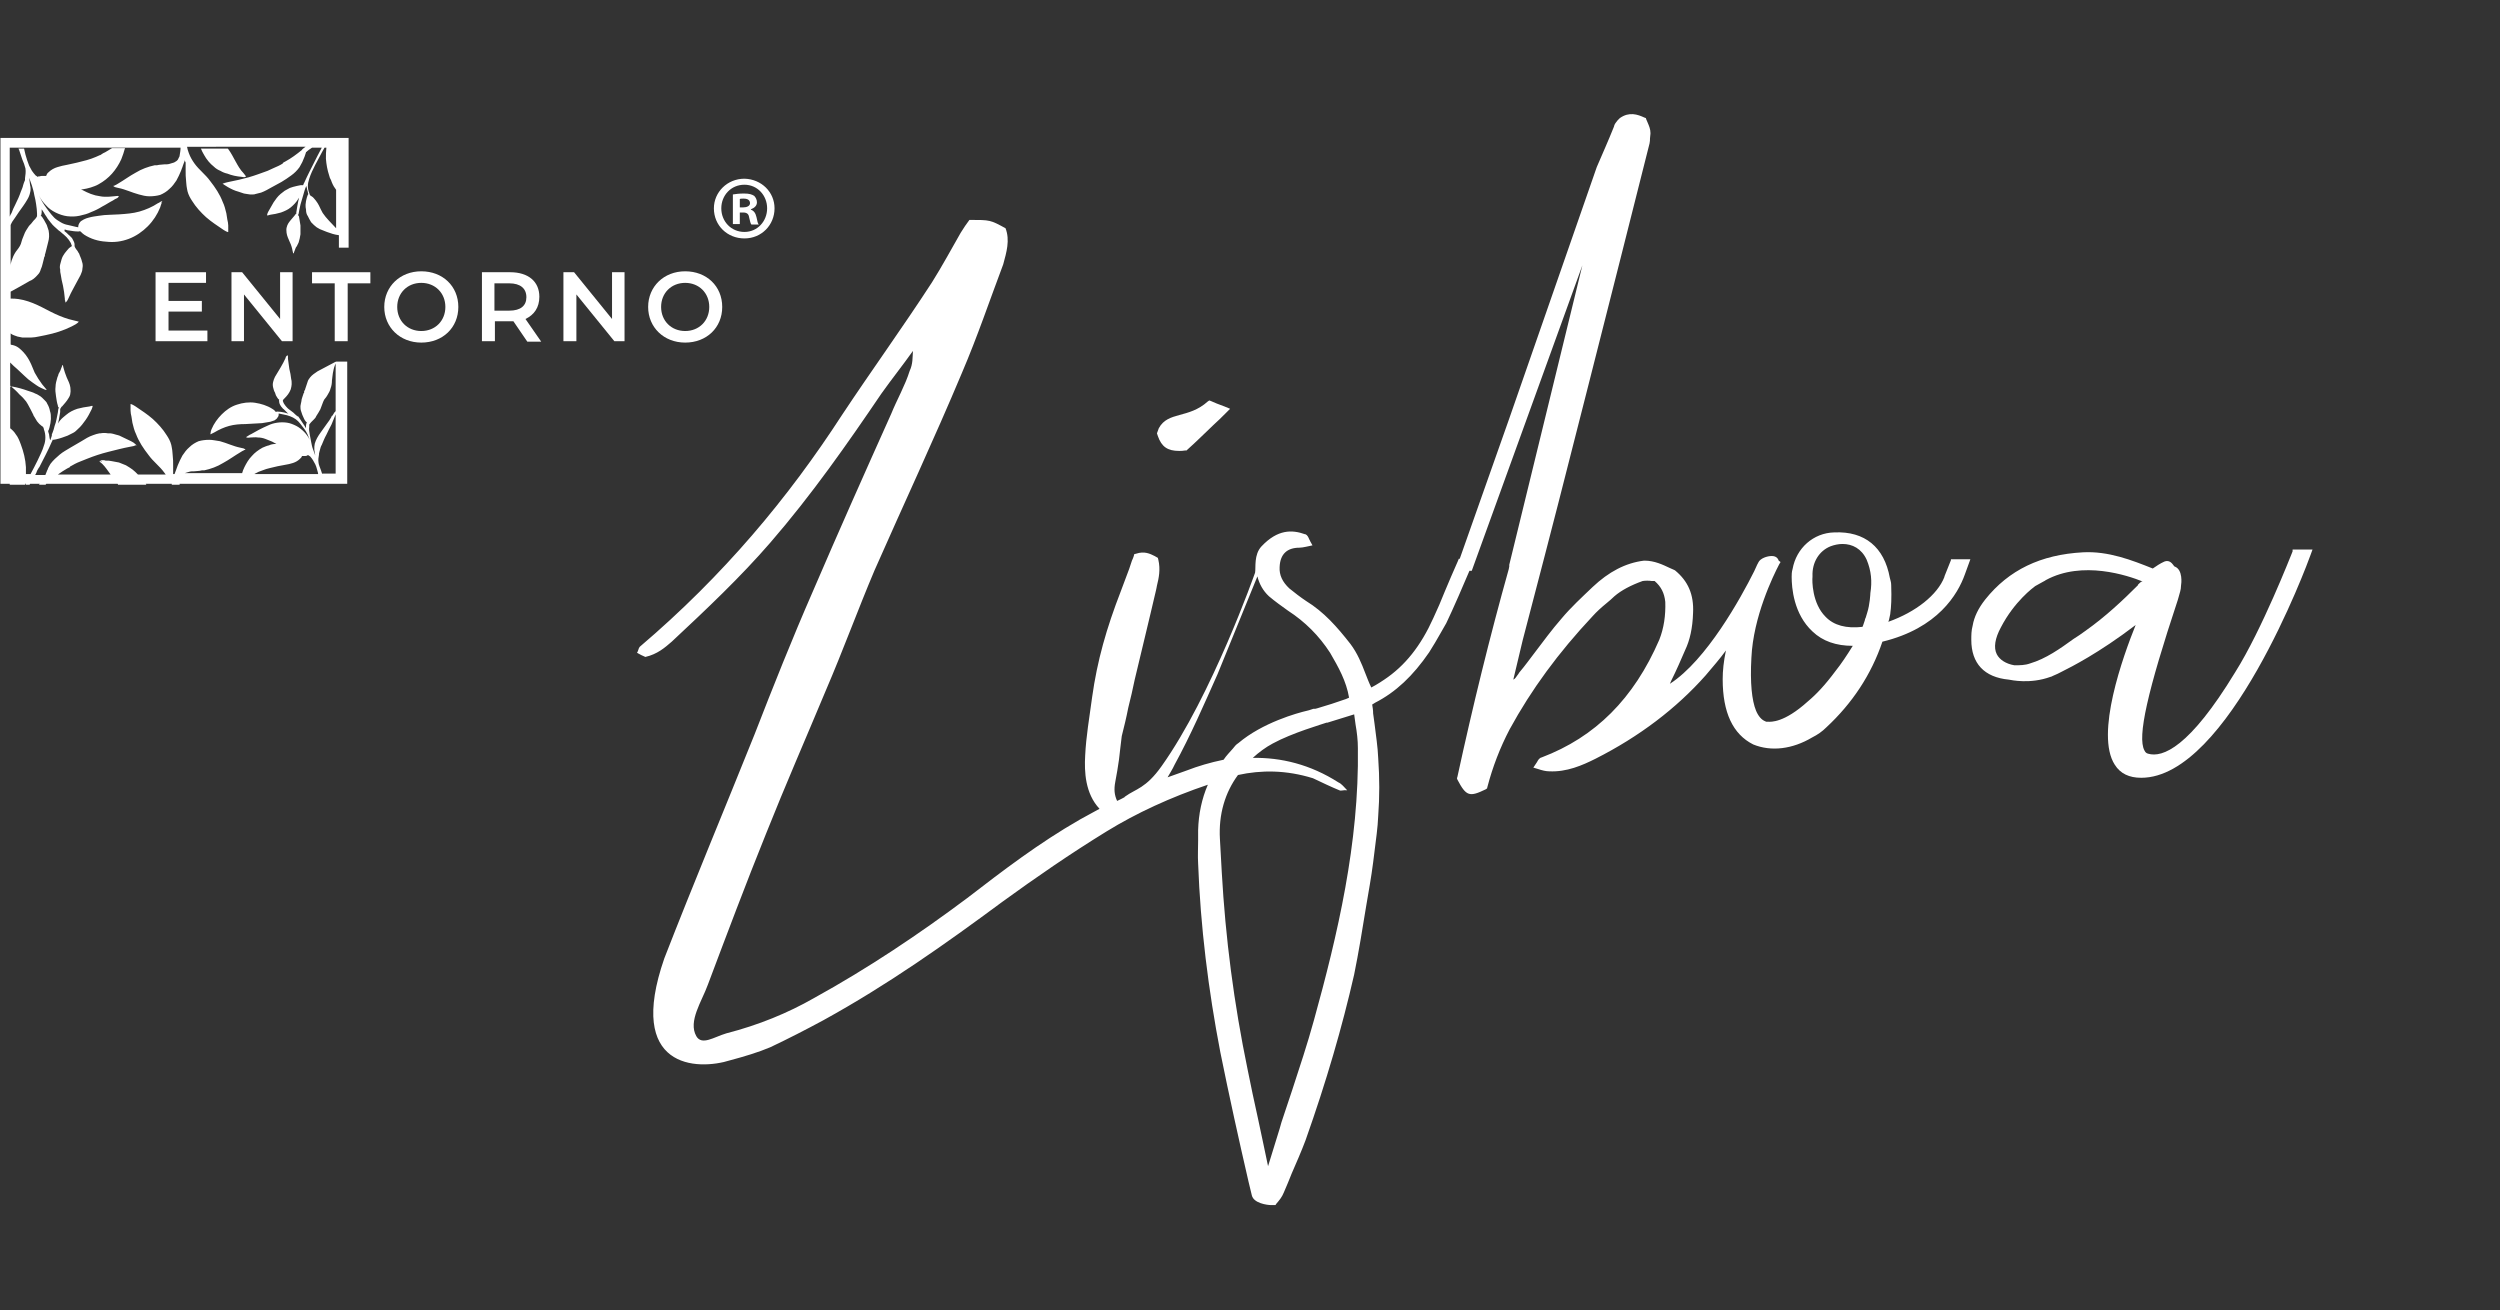
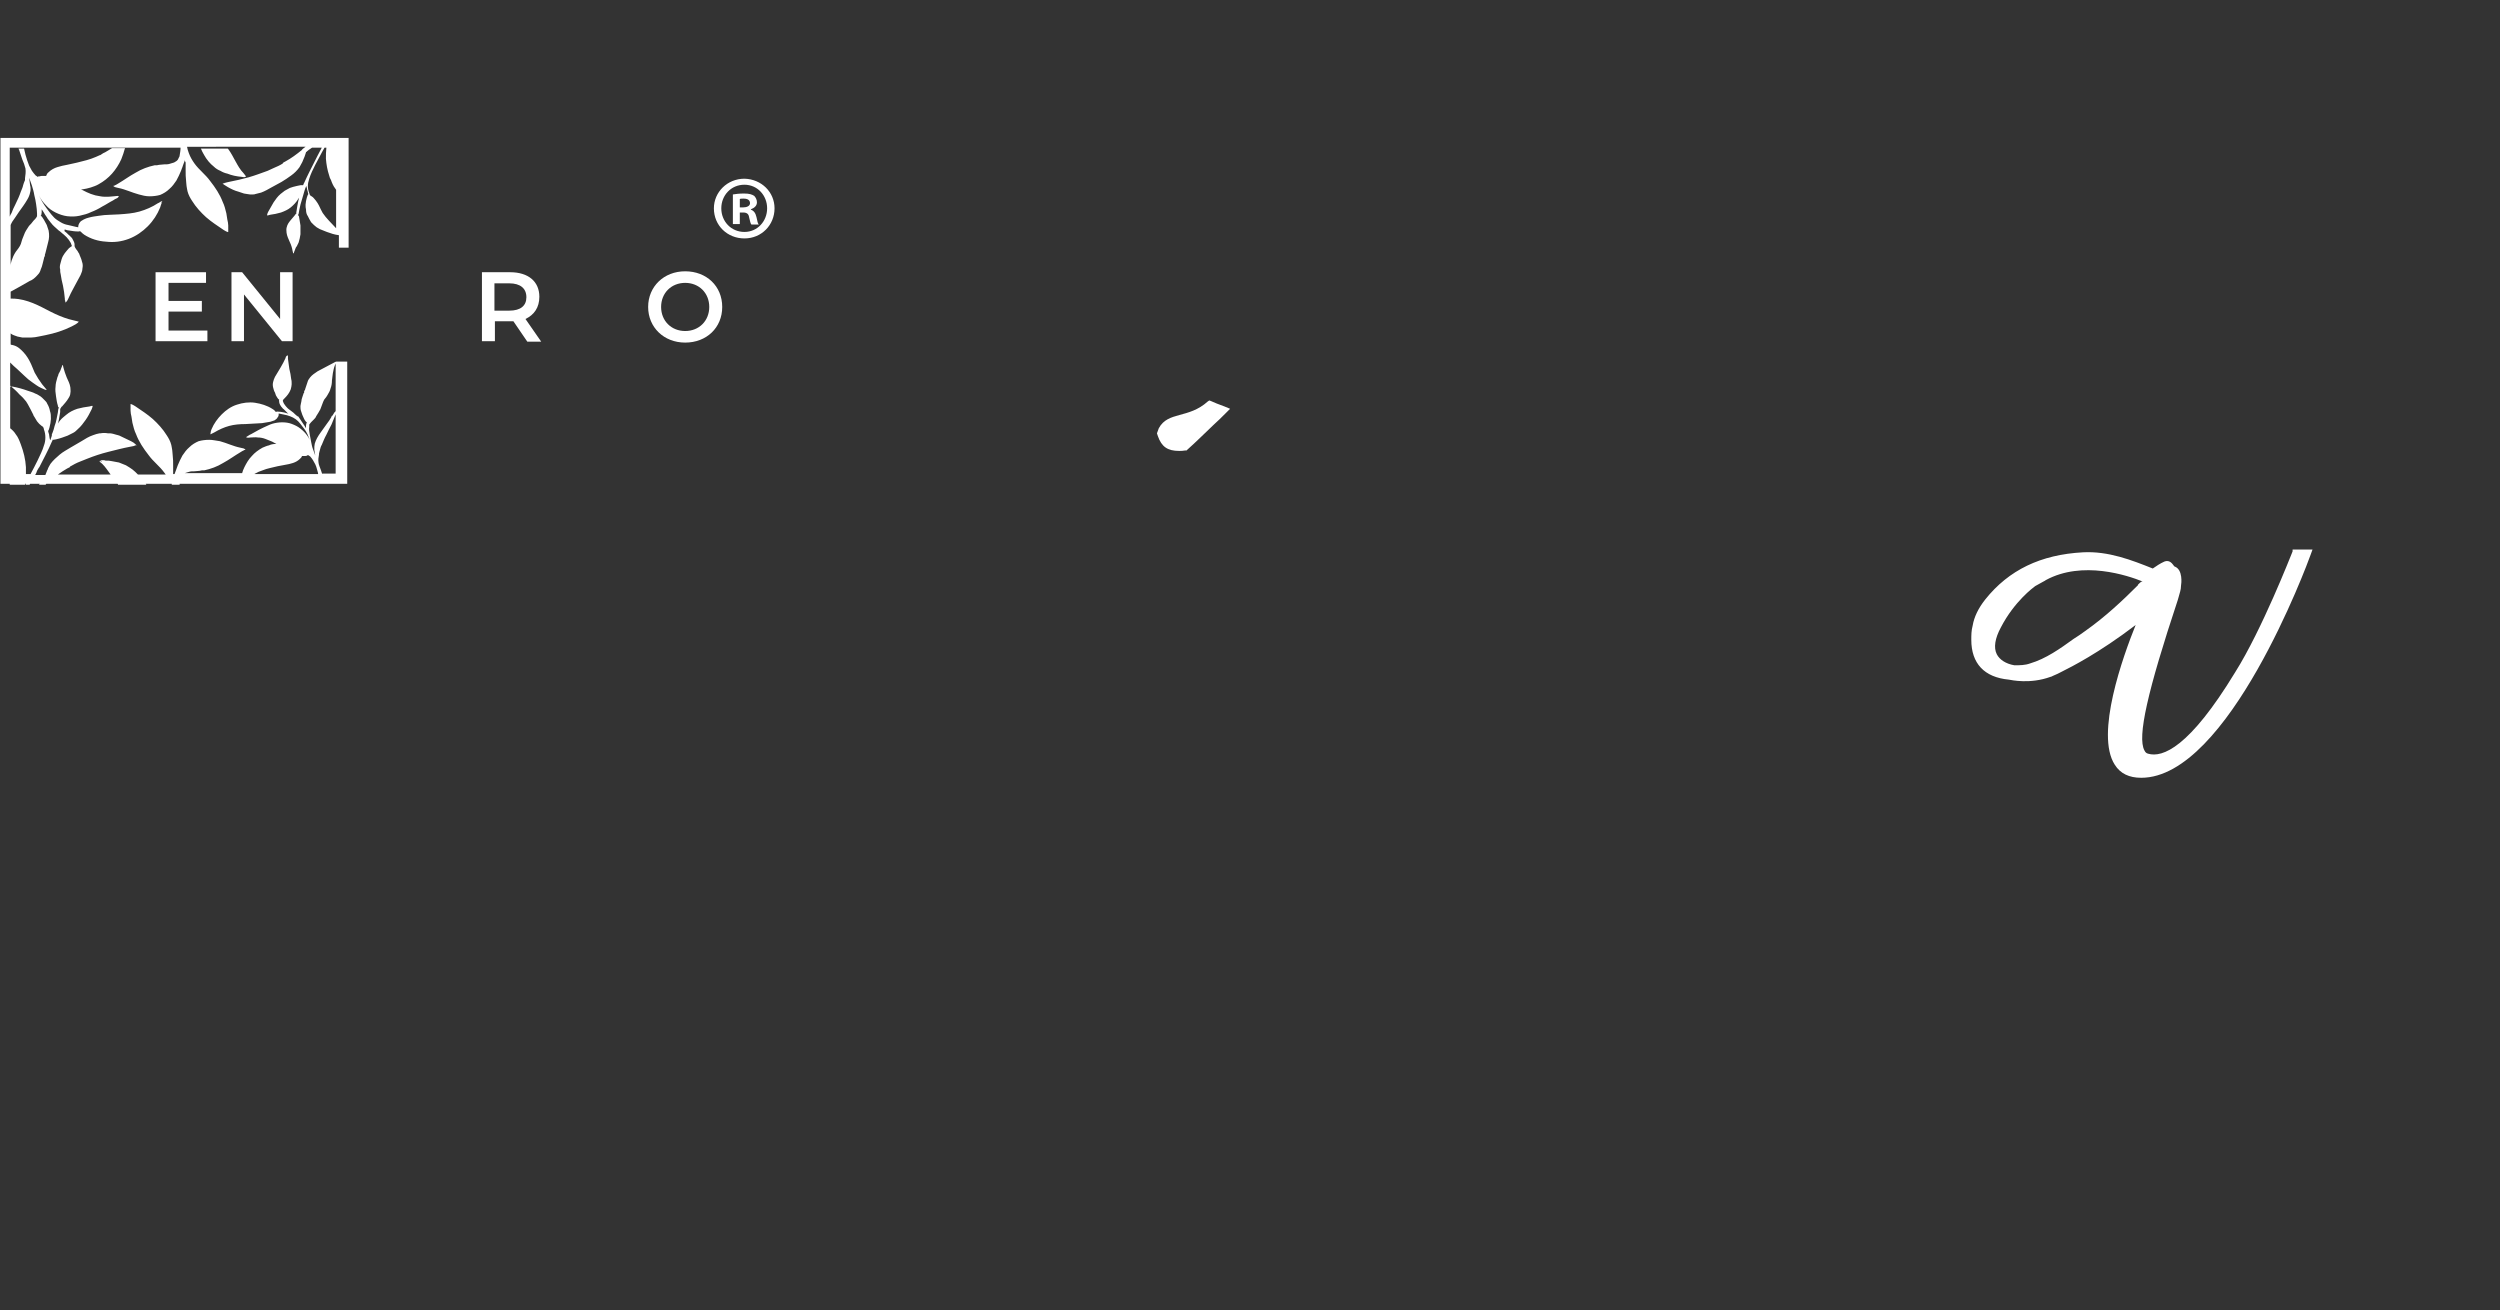
<svg xmlns="http://www.w3.org/2000/svg" version="1.1" x="0px" y="0px" viewBox="0 0 540 283" style="enable-background:new 0 0 540 283;" xml:space="preserve">
  <rect x="0" y="0" width="540" height="283" fill="#333333" stroke="none" />
  <style type="text/css">
	.st0{display:none;}
	.st1{display:inline;fill:#989B12;}
	.st2{fill:#FFFFFF;}
	.st3{display:inline;}
</style>
  <g id="Layer_2" class="st0">
    <rect x="-216" y="-126" class="st1" width="774" height="586" />
  </g>
  <g id="Entorno">
    <g>
      <path class="st2" d="M52.2,38.2c0.5,0.1,0.9,0.1,0.9-0.1c0-0.1-0.2-0.3-0.5-0.7c-0.7-0.7-1.2-1.6-1.7-2.5c-0.5-0.9-1-1.9-1.6-2.7    c0,0-0.1-0.1-0.1-0.1h-5.8c0.2,0.5,0.4,0.9,0.7,1.4c0.5,0.9,1.2,1.8,2.1,2.5c0.4,0.4,0.9,0.7,1.4,0.9c0.5,0.3,1,0.5,1.5,0.6    C50.1,37.9,51.1,38.1,52.2,38.2z" />
      <path class="st2" d="M72.7,78.1c-0.2,0-0.5,0.2-0.7,0.3c-0.6,0.3-1.1,0.6-1.7,0.9c-0.6,0.3-1.1,0.6-1.7,0.9    C68,80.6,67.4,81,67,81.5c-0.2,0.3-0.4,0.5-0.5,0.8c-0.1,0.3-0.2,0.6-0.3,0.9c-0.1,0.3-0.2,0.6-0.3,0.9c0,0.1,0,0.2-0.1,0.2    l-0.1,0.2l0,0.1l0,0.1c0,0.1,0,0.2-0.1,0.2c-0.1,0.3-0.2,0.6-0.3,0.9c-0.1,0.3-0.2,0.6-0.2,0.9c-0.1,0.3-0.1,0.6-0.2,1    c0,0.3,0,0.7,0.1,1c0.1,0.3,0.2,0.6,0.3,0.9c0.1,0.3,0.3,0.6,0.4,0.9c0.2,0.4,0.4,0.6,0.6,0.8c0,0,0,0.1-0.1,0.1    c0,0.1-0.1,0.3-0.1,0.5c0,0.2,0,0.4,0,0.6v0.1c0,0,0,0,0,0l0-0.1l-0.3-0.5c-0.2-0.3-0.4-0.6-0.6-0.9c-0.2-0.3-0.4-0.6-0.6-0.9    c-0.1-0.1-0.2-0.3-0.3-0.4L64.3,90c0,0-0.1-0.1-0.1-0.1c-0.1-0.1-0.1-0.1-0.2-0.2c-0.3-0.2-0.5-0.5-0.8-0.7    c-0.1-0.1-0.3-0.2-0.4-0.3c-0.1-0.1-0.3-0.2-0.4-0.3c-0.3-0.2-0.5-0.5-0.7-0.7c-0.2-0.3-0.4-0.5-0.5-0.8c-0.1-0.2-0.1-0.3-0.1-0.4    c0,0,0,0,0,0c0-0.1,0.1-0.1,0.1-0.2c0.1-0.1,0.2-0.2,0.3-0.3c0.5-0.5,1-1.1,1.3-1.9c0.1-0.4,0.2-0.8,0.2-1.1c0-0.4,0-0.8-0.1-1.1    c-0.1-0.8-0.2-1.5-0.4-2.2c-0.1-0.7-0.2-1.5-0.3-2.2c0-0.2,0-0.3,0-0.4c0,0,0-0.1,0-0.1c0,0,0,0,0,0c0,0,0,0,0,0c0,0,0,0,0-0.1    c0,0,0-0.1,0-0.1c0,0,0,0-0.1,0c0,0,0,0-0.1,0c0,0,0,0-0.1,0.1c-0.1,0.1-0.2,0.2-0.2,0.4c-0.3,0.7-0.7,1.4-1.1,2.1    c-0.2,0.3-0.4,0.7-0.6,1c-0.2,0.3-0.4,0.7-0.6,1c-0.2,0.4-0.3,0.7-0.4,1.1c-0.1,0.4-0.1,0.8,0,1.2c0.1,0.4,0.2,0.8,0.4,1.1    c0,0.1,0.1,0.2,0.1,0.3c0,0.1,0.1,0.2,0.1,0.3c0.1,0.2,0.2,0.3,0.3,0.5c0.1,0.2,0.3,0.4,0.4,0.4c0,0,0,0,0,0.1c0,0,0,0,0,0    c0,0.1-0.1,0.2,0,0.3c0,0.3,0.1,0.6,0.3,0.9c0,0,0,0,0,0c0.1,0.2,0.2,0.3,0.3,0.4c0.1,0.1,0.2,0.3,0.4,0.4    c0.2,0.2,0.5,0.5,0.7,0.7l0.2,0.2l0.1,0.1l0,0l0,0c0,0,0,0,0,0l-0.2-0.1c-0.2-0.1-0.5-0.1-0.7-0.2c-0.5-0.1-1-0.2-1.5-0.2    c-0.1,0-0.2,0-0.3,0.1c0,0-0.1-0.1-0.1-0.1c0,0,0-0.1-0.1-0.1c-0.1-0.2-0.3-0.3-0.6-0.5c-1.1-0.7-2.4-1.1-3.7-1.3    c-1.3-0.2-2.7,0-3.9,0.4c-1.3,0.4-2.4,1.2-3.3,2.1c-0.9,0.9-1.7,2-2.2,3.2c-0.1,0.3-0.2,0.5-0.2,0.7c0,0.1,0,0.2,0,0.2    c0,0,0,0,0,0c-0.1,0.1-0.1,0.2-0.1,0.2c0,0,0.1,0,0.3-0.1c0.2-0.1,0.4-0.2,0.6-0.3c1-0.6,2.1-1.1,3.2-1.4c1.1-0.3,2.3-0.4,3.5-0.4    l1.8-0.1c0.6,0,1.2-0.1,1.8-0.1c0.6-0.1,1.2-0.2,1.8-0.3c0.3-0.1,0.6-0.2,0.9-0.3c0.1-0.1,0.3-0.2,0.4-0.3    c0.1-0.1,0.2-0.2,0.3-0.4c0.2-0.2,0.2-0.5,0.2-0.7c0,0,0-0.1,0-0.1c0.1,0,0.2,0.1,0.4,0.1c0.5,0.1,0.9,0.2,1.4,0.3    c0.4,0.1,0.9,0.3,1.3,0.5c0.4,0.2,0.8,0.5,1.1,0.8c0.3,0.3,0.6,0.7,0.9,1.1c0.6,0.7,1.1,1.5,1.4,2.4c0.1,0.2,0.1,0.3,0.2,0.5    c-0.3-0.6-0.7-1.2-1.2-1.7c-0.5-0.5-1.1-1-1.7-1.3c-0.6-0.3-1.3-0.6-2-0.7c-0.7-0.1-1.4-0.1-2.1,0c-0.7,0.1-1.4,0.3-2,0.6    c-0.7,0.3-1.3,0.6-1.9,0.9c-0.6,0.3-1.2,0.7-1.8,1c-0.3,0.1-0.5,0.3-0.7,0.4c-0.2,0.1-0.3,0.2-0.3,0.2c0,0,0,0,0.1,0    c-0.1,0-0.1,0-0.1,0.1c0,0,0.4,0.1,0.9,0c0.5,0,1.1-0.1,1.6,0c0.5,0,1.1,0.1,1.6,0.3c0.5,0.2,1,0.4,1.5,0.6    c0.3,0.2,0.6,0.3,0.9,0.5c-0.1,0-0.2,0-0.2,0c-0.5,0-1,0.1-1.4,0.3c-0.5,0.1-0.9,0.3-1.4,0.5c-0.9,0.5-1.7,1.1-2.3,1.8    c-0.7,0.7-1.2,1.6-1.6,2.4c-0.2,0.4-0.4,0.9-0.5,1.3H39.9c0,0,0,0,0,0c0.3-0.1,0.7-0.2,1-0.3c0.3-0.1,0.7-0.1,1.1-0.1    c0.4,0,0.7-0.1,1.1-0.1c0.2,0,0.4-0.1,0.5-0.1l0.3,0l0.1,0l0.1,0c1.4-0.3,2.8-0.8,4.1-1.6c1.3-0.7,2.5-1.6,3.7-2.3    c0.3-0.2,0.5-0.3,0.7-0.4c0.1,0,0.1-0.1,0.2-0.1c0.1,0,0.2,0,0.2-0.1c0,0-0.1-0.1-0.3-0.2c-0.2-0.1-0.5-0.1-0.8-0.2    c-1.5-0.3-2.9-1-4.4-1.4C46.7,95.2,46,95,45.2,95c-0.8,0-1.6,0.1-2.3,0.3c-0.7,0.3-1.4,0.7-2,1.3c-0.6,0.5-1.1,1.2-1.5,1.8    c-0.4,0.7-0.7,1.4-1,2.1c-0.1,0.4-0.3,0.7-0.4,1.1c-0.1,0.3-0.2,0.5-0.3,0.8h-0.3c0-0.2,0-0.4,0-0.6c0-0.4,0-0.8,0-1.2    c0-0.8,0-1.5-0.1-2.3c0-0.4-0.1-0.8-0.1-1.1c-0.1-0.4-0.1-0.8-0.2-1.1c-0.2-0.8-0.6-1.5-1-2.1c-0.8-1.3-1.9-2.5-3-3.5    c-0.6-0.5-1.2-1-1.8-1.4c-0.6-0.4-1.3-0.9-1.9-1.3c-0.6-0.4-1.1-0.6-1.1-0.5c0,0,0,0,0,0c0,0,0,0.2,0,0.4c0,0.3,0,0.6,0,1    c0,0.4,0.1,0.9,0.2,1.3c0.1,0.4,0.1,0.9,0.2,1.3c0.2,0.8,0.4,1.7,0.8,2.5c0.6,1.6,1.6,3.1,2.7,4.5c0.5,0.7,1.1,1.3,1.7,1.9    c0.6,0.6,1.2,1.2,1.7,1.9c0.1,0.1,0.2,0.3,0.3,0.4h-6c-0.4-0.4-0.8-0.8-1.2-1.1c-0.4-0.3-0.9-0.6-1.4-0.9c-0.5-0.2-1-0.4-1.5-0.6    c-0.5-0.1-1-0.2-1.6-0.3c-0.4-0.1-0.8-0.1-1.1-0.1c-0.2,0-0.3,0-0.5-0.1c-0.5,0-0.9,0-0.9,0c0,0,0.2,0.1,0.4,0.2c0,0,0,0-0.1,0.1    c-0.2-0.1-0.4-0.2-0.4-0.1c0,0.1,0.2,0.3,0.6,0.6c0.7,0.7,1.2,1.5,1.8,2.3H12.5c0.7-0.5,1.3-0.9,2-1.3c0.2-0.1,0.4-0.2,0.6-0.3    c0,0,0,0,0,0c0,0,0,0,0-0.1c0.7-0.4,1.4-0.8,2.2-1.1c0,0,0,0,0,0c0,0,0,0,0,0c0.5-0.2,1-0.4,1.5-0.6c1.5-0.6,3-1.1,4.6-1.5    c1.6-0.4,3.1-0.8,4.7-1.1c0.4-0.1,0.7-0.1,0.9-0.2c0.1,0,0.2-0.1,0.2-0.1c0.1,0,0.1,0,0.2,0c0.1,0,0.1,0,0.1,0c0,0,0-0.1-0.1-0.1    c-0.1-0.1-0.1-0.1-0.2-0.2c-0.2-0.2-0.5-0.4-0.9-0.6c-0.8-0.4-1.7-0.8-2.5-1.2c-0.2-0.1-0.4-0.1-0.7-0.2c-0.2-0.1-0.5-0.1-0.7-0.2    c-0.3-0.1-0.6-0.1-0.9-0.1c-0.1,0-0.1,0-0.2,0c-0.5-0.1-1.1-0.1-1.6,0c0,0,0,0-0.1,0c0,0-0.1,0-0.1,0c-0.5,0.1-0.9,0.2-1.4,0.4    c-0.9,0.3-1.7,0.8-2.5,1.3l-2.4,1.4c-0.8,0.5-1.6,0.9-2.3,1.5c-0.7,0.6-1.4,1.2-2,2c-0.2,0.4-0.5,0.8-0.6,1.2    c0,0.1-0.1,0.1-0.1,0.2c-0.1,0.2-0.1,0.3-0.2,0.5c-0.1,0.2-0.1,0.3-0.2,0.5H7.6c0.2-0.3,0.3-0.6,0.4-0.9c0.2-0.3,0.3-0.6,0.5-0.8    c0.9-1.8,1.9-3.6,2.7-5.5c0.1-0.1,0.1-0.3,0.2-0.4h0c0,0,0,0,0,0c0,0,0-0.1,0-0.1c0,0,0,0,0.1,0c0,0-0.1,0-0.1,0.1    c0,0,0.3,0,0.7-0.1c0.9-0.2,1.7-0.5,2.5-0.8c0.4-0.2,0.8-0.4,1.2-0.6c0.4-0.2,0.7-0.5,1-0.8c0.7-0.6,1.2-1.3,1.7-2    c0.5-0.7,0.9-1.5,1.3-2.3c0.1-0.3,0.2-0.5,0.2-0.6c0,0,0-0.1,0-0.1c0-0.1-0.3,0-0.7,0.1c-0.4,0.1-0.9,0.1-1.3,0.2    c-0.4,0.1-0.9,0.2-1.3,0.3c-0.9,0.3-1.7,0.7-2.4,1.3c-0.2,0.2-0.4,0.3-0.6,0.5c0,0,0,0,0,0c-0.5,0.4-0.9,0.9-1.2,1.4    c0.2-0.6,0.3-1.3,0.4-1.9c0-0.2,0.1-0.4,0.1-0.6c0-0.2,0-0.4,0-0.5c0-0.1,0-0.2,0-0.2c0.1-0.1,0.2-0.2,0.2-0.3    c0.1-0.1,0.1-0.2,0.2-0.2c0.5-0.6,1-1.1,1.4-1.8c0.2-0.3,0.4-0.7,0.4-1.1c0.1-0.4,0-0.8,0-1.2c-0.1-0.8-0.5-1.5-0.8-2.2    c-0.3-0.7-0.5-1.4-0.7-2.1c0-0.2-0.1-0.3-0.1-0.4c0-0.1,0-0.1-0.1-0.1c0,0,0,0-0.1,0c0,0,0,0,0,0.1c0,0,0,0.1,0,0.1    c0,0-0.1,0.2-0.2,0.5c-0.1,0.3-0.2,0.6-0.4,0.9c-0.1,0.2-0.2,0.3-0.2,0.5c-0.1,0.2-0.1,0.3-0.2,0.5c-0.2,0.7-0.4,1.4-0.4,2    c-0.1,0.7,0,1.4,0.1,2.1c0.1,0.7,0.2,1.4,0.4,2c0,0.2,0.1,0.4,0.2,0.4c0,0.1,0,0.2-0.1,0.3c0,0.3-0.1,0.5-0.1,0.8    c-0.1,0.5-0.2,1-0.3,1.5c-0.1,0.5-0.2,0.9-0.4,1.4c-0.1,0.5-0.3,1.1-0.5,1.6c-0.1,0.1-0.1,0.2-0.1,0.4c0,0,0,0.1,0,0.1    c-0.1,0.3-0.2,0.6-0.3,0.9c0,0-0.1,0-0.1,0.1c0,0,0,0,0,0c0-0.2,0-0.3-0.1-0.5c0,0,0-0.1,0-0.1c0-0.2-0.1-0.4-0.1-0.7    c0-0.1-0.1-0.2-0.1-0.3c0-0.1-0.1-0.3-0.1-0.4c0.1-0.1,0.2-0.4,0.3-0.8c0.1-0.3,0.1-0.6,0.2-0.9c0-0.3,0.1-0.6,0.1-0.9    c0-0.6,0-1.2-0.2-1.7c-0.1-0.6-0.3-1.1-0.6-1.6c-0.1-0.3-0.3-0.5-0.5-0.7c-0.2-0.2-0.4-0.4-0.6-0.6c-0.2-0.2-0.5-0.4-0.7-0.5    c-0.3-0.2-0.5-0.3-0.8-0.4c-0.5-0.3-1.1-0.4-1.6-0.6c-1.1-0.4-2.2-0.7-3.3-0.9c-0.2,0-0.3,0-0.5,0v-5.2c0.5,0.5,1,1,1.5,1.4    c0.5,0.5,1.1,1,1.6,1.5s1.1,1,1.7,1.4c0.6,0.4,1.2,0.9,1.9,1.2c0.6,0.3,1.1,0.5,1.1,0.4c0,0,0.1,0,0.1,0c0,0-0.5-0.6-1-1.2    c-0.6-0.8-1.1-1.6-1.6-2.5C6.9,79,6.5,78.1,6,77.3c-0.5-0.8-1.2-1.6-2-2.2c-0.4-0.3-0.9-0.5-1.4-0.6c-0.1,0-0.2,0-0.3-0.1v-2.4    l0.1,0.1c0.4,0.3,0.9,0.4,1.4,0.6c0.3,0.1,0.7,0.1,1,0.2c0.1,0,0.2,0,0.3,0c0.6,0,1.1,0,1.7,0c0.5,0,1-0.1,1.5-0.2    c0.5-0.1,1-0.2,1.5-0.3c2-0.4,3.9-1,5.7-1.9c0.8-0.4,1.4-0.8,1.4-0.9c0,0-0.1,0-0.2,0c0,0,0,0,0,0c0,0,0,0,0,0    c0.2,0,0.3,0,0.3-0.1c0,0-0.1-0.1-0.3-0.1c-0.1,0-0.2-0.1-0.4-0.1c-0.1,0-0.3-0.1-0.4-0.1c-1.4-0.3-2.7-0.8-4-1.4    c-1.3-0.6-2.5-1.3-3.8-1.9c-1.3-0.6-2.7-1.1-4.1-1.3c-0.6-0.1-1.1-0.1-1.7-0.1v-1.5c0.7-0.4,1.3-0.7,2-1.1    c0.7-0.4,1.4-0.8,2.1-1.2C7,60.5,7.6,60,8.2,59.3c0.3-0.3,0.5-0.7,0.6-1.1c0.2-0.4,0.3-0.8,0.4-1.2c0.1-0.4,0.2-0.8,0.3-1.2    c0-0.1,0-0.2,0.1-0.3l0.1-0.3l0-0.1l0-0.1c0-0.1,0.1-0.2,0.1-0.3c0.1-0.4,0.2-0.8,0.3-1.2c0.1-0.4,0.2-0.8,0.3-1.2    c0.1-0.4,0.2-0.8,0.2-1.2c0-0.4,0-0.8-0.1-1.3c-0.1-0.4-0.3-0.8-0.4-1.2c-0.2-0.4-0.4-0.7-0.6-1.1c-0.3-0.5-0.5-0.8-0.7-0.9    c0,0,0-0.1,0.1-0.1c0-0.1,0.1-0.4,0.1-0.6c0-0.2,0-0.5,0-0.7l0-0.2c0,0,0,0,0,0L9,45.2l0.4,0.6c0.2,0.4,0.5,0.8,0.7,1.1    c0.2,0.4,0.5,0.7,0.8,1.1c0.1,0.2,0.3,0.3,0.4,0.5l0.1,0.1c0,0,0.1,0.1,0.1,0.1c0.1,0.1,0.2,0.2,0.2,0.2c0.3,0.3,0.7,0.6,1,0.9    c0.2,0.1,0.4,0.3,0.5,0.4c0.2,0.1,0.3,0.3,0.5,0.4c0.3,0.3,0.7,0.6,0.9,0.9c0.3,0.3,0.5,0.7,0.7,1c0.1,0.2,0.1,0.4,0.2,0.5    c0,0,0,0.1,0,0.1c0,0,0,0.1,0,0.1c-0.1,0-0.3,0.2-0.6,0.4c-0.6,0.7-1.3,1.4-1.6,2.4c-0.1,0.3-0.2,0.7-0.3,1.1    c-0.1,0.4-0.1,0.8,0,1.1c0,0.1,0,0.1,0,0.2c0,0.2,0,0.5,0.1,0.8c0.1,0.8,0.3,1.7,0.5,2.5c0.2,0.9,0.3,1.8,0.4,2.8    c0,0.2,0,0.4,0.1,0.5c0,0,0,0.1,0,0.1c0,0,0,0,0,0c0,0,0,0,0,0c0,0,0,0.1,0,0.1c0,0,0,0.1,0,0.1c0,0,0,0,0.1,0c0,0,0,0,0.1-0.1    c0,0,0,0,0.1-0.1c0.1-0.1,0.2-0.3,0.3-0.5c0.4-0.9,0.8-1.7,1.3-2.6c0.2-0.4,0.5-0.9,0.7-1.3c0.2-0.4,0.5-0.9,0.7-1.3    c0.2-0.5,0.4-0.9,0.4-1.4c0.1-0.5,0.1-1-0.1-1.5c-0.1-0.5-0.3-0.9-0.5-1.4c0-0.1-0.1-0.2-0.1-0.3c-0.1-0.1-0.1-0.2-0.2-0.3    c-0.1-0.2-0.2-0.4-0.4-0.6c-0.1-0.1-0.1-0.2-0.2-0.3c-0.1-0.1-0.1-0.3-0.2-0.4c0-0.1,0-0.2,0-0.4c0-0.4-0.2-0.7-0.4-1.1    c0,0,0,0,0,0c-0.1-0.2-0.2-0.4-0.4-0.5c-0.1-0.2-0.3-0.3-0.5-0.5c-0.3-0.3-0.6-0.6-0.9-0.8L14,49.6l-0.1-0.1l0,0l0,0c0,0,0,0,0,0    l0.2,0.1c0.3,0.1,0.6,0.2,0.9,0.2c0.6,0.1,1.2,0.2,1.9,0.2c0.2,0,0.3,0,0.4-0.1c0,0,0,0,0,0c0,0.1,0.1,0.1,0.2,0.2    c0.2,0.2,0.4,0.4,0.7,0.6c1.4,0.9,3,1.4,4.7,1.5c1.7,0.2,3.3,0,4.9-0.6c1.6-0.6,3-1.6,4.1-2.7c1.2-1.2,2.1-2.6,2.7-4.1    c0.1-0.3,0.2-0.7,0.3-0.9c0-0.1,0-0.2,0-0.3c0,0,0,0,0,0c0.1-0.1,0.2-0.2,0.2-0.2c0,0-0.1,0-0.3,0.1c-0.2,0.1-0.4,0.3-0.7,0.4    c-1.2,0.8-2.6,1.4-4,1.8c-1.4,0.4-2.9,0.5-4.3,0.6l-2.2,0.1c-0.7,0-1.5,0.1-2.2,0.2c-0.7,0.1-1.5,0.2-2.2,0.4    c-0.4,0.1-0.7,0.2-1.1,0.4c-0.2,0.1-0.3,0.2-0.5,0.3c-0.2,0.1-0.3,0.3-0.4,0.4c-0.2,0.3-0.3,0.6-0.3,0.9c0,0,0,0.1,0,0.1    c-0.1,0-0.3-0.1-0.5-0.1c-0.6-0.1-1.1-0.3-1.7-0.4c-0.6-0.1-1.1-0.3-1.6-0.6c-0.5-0.3-1-0.6-1.4-1c-0.4-0.4-0.8-0.9-1.1-1.3    c-0.7-0.9-1.4-1.9-1.9-2.9c-0.1-0.2-0.2-0.4-0.3-0.6c0.4,0.8,0.9,1.5,1.5,2.1c0.6,0.7,1.3,1.2,2.1,1.6c0.8,0.4,1.7,0.7,2.5,0.8    c0.9,0.1,1.8,0.1,2.7-0.1c0.9-0.2,1.7-0.4,2.5-0.8c0.8-0.3,1.6-0.7,2.4-1.2c0.8-0.4,1.5-0.9,2.3-1.3c0.3-0.2,0.6-0.4,0.9-0.5    c0.2-0.1,0.3-0.3,0.3-0.3c0,0,0,0-0.1,0c0.1,0,0.2-0.1,0.2-0.1c0-0.1-0.5-0.1-1.1,0c-0.7,0.1-1.4,0.1-2,0.1c-0.7,0-1.3-0.2-2-0.3    c-0.7-0.2-1.3-0.4-1.9-0.7c-0.4-0.2-0.8-0.4-1.2-0.6c0.1,0,0.2,0,0.3,0c0.6-0.1,1.2-0.2,1.8-0.4c0.6-0.2,1.2-0.4,1.7-0.7    c1.1-0.6,2.1-1.4,2.9-2.3c0.8-0.9,1.5-2,2-3.1c0.3-0.8,0.6-1.6,0.8-2.4h-2.8c-0.5,0.3-1,0.6-1.5,0.9c-0.2,0.1-0.5,0.2-0.7,0.4    c-0.1,0-0.2,0.1-0.3,0.2c0,0,0,0-0.1,0c-0.3,0.1-0.6,0.3-0.9,0.4c-0.7,0.3-1.3,0.5-2,0.7c-1.4,0.4-2.8,0.7-4.2,1    c-0.7,0.1-1.4,0.3-2.1,0.5c-0.7,0.2-1.4,0.6-1.9,1.1c-0.3,0.2-0.4,0.5-0.5,0.7c0,0,0,0.1,0,0.1C9.6,38,9.3,38,9,38    c-0.2,0-0.4,0.1-0.5,0.1c-0.2,0-0.3,0-0.4,0.1c0,0,0,0,0,0c-0.1-0.1-0.2-0.2-0.4-0.3c-0.3-0.3-0.5-0.6-0.8-1    c-0.2-0.4-0.4-0.7-0.6-1.1c-0.3-0.8-0.6-1.6-0.8-2.4c-0.1-0.4-0.2-0.9-0.3-1.3H4c0,0.1,0,0.1,0.1,0.2c0.2,0.7,0.5,1.4,0.7,2.1    l0.4,1c0.1,0.3,0.2,0.7,0.3,1c0.1,0.7,0,1.4-0.1,2.1c0,0.1,0,0.2,0,0.3c0,0,0,0,0,0.1C5.2,39.3,5.1,39.7,5,40    c-0.1,0.5-0.3,0.9-0.5,1.4c-0.3,0.9-0.7,1.8-1.2,2.8c-0.3,0.6-0.6,1.2-0.8,1.8c-0.2,0.3-0.3,0.5-0.4,0.8V31.9H39    c0,0.6-0.1,1.1-0.2,1.7c0,0.2-0.1,0.3-0.2,0.5c0,0.1-0.1,0.2-0.1,0.2c0,0.1-0.1,0.2-0.1,0.2c-0.2,0.3-0.5,0.4-0.8,0.6    c-0.3,0.1-0.7,0.2-1,0.3c-0.3,0.1-0.7,0.1-1.1,0.1c-0.4,0-0.7,0.1-1.1,0.1c-0.2,0-0.4,0.1-0.5,0.1l-0.3,0l-0.1,0l-0.1,0    c-1.4,0.3-2.8,0.8-4.1,1.6c-1.3,0.7-2.5,1.6-3.7,2.3c-0.3,0.2-0.5,0.3-0.7,0.4c-0.1,0-0.1,0.1-0.2,0.1c-0.1,0-0.2,0-0.2,0.1    c0,0,0.1,0.1,0.3,0.2c0.2,0.1,0.5,0.1,0.8,0.2c1.5,0.3,2.9,1,4.4,1.4c0.7,0.2,1.5,0.4,2.3,0.4c0.8,0,1.6-0.1,2.3-0.3    c0.7-0.3,1.4-0.7,2-1.3c0.6-0.5,1.1-1.2,1.5-1.8c0.4-0.7,0.7-1.4,1-2.1c0.1-0.4,0.3-0.7,0.4-1.1c0.1-0.4,0.3-0.7,0.4-1.1    c0-0.1,0-0.1,0-0.2c0,0.2,0.1,0.4,0.2,0.6c0,0.2,0,0.3,0,0.5c0,0.4,0,0.8,0,1.2c0,0.8,0,1.5,0.1,2.3c0,0.4,0.1,0.8,0.1,1.1    c0.1,0.4,0.1,0.8,0.2,1.1c0.2,0.8,0.6,1.5,1,2.1c0.8,1.3,1.9,2.5,3,3.5c0.6,0.5,1.2,1,1.8,1.4c0.6,0.4,1.3,0.9,1.9,1.3    c0.6,0.4,1.1,0.6,1.1,0.5c0,0,0,0,0,0c0,0,0-0.2,0-0.4c0-0.3,0-0.6,0-1c0-0.4-0.1-0.9-0.2-1.3c-0.1-0.4-0.1-0.9-0.2-1.3    c-0.2-0.8-0.4-1.7-0.8-2.5c-0.6-1.6-1.6-3.1-2.7-4.5c-0.5-0.7-1.1-1.3-1.7-1.9c-0.6-0.6-1.2-1.2-1.7-1.9c-0.5-0.7-0.9-1.4-1.2-2.2    c-0.2-0.5-0.3-0.9-0.4-1.4H66c-0.1,0.1-0.3,0.2-0.4,0.3c0,0,0,0,0,0c-0.1,0.1-0.3,0.2-0.4,0.4c-1.1,0.9-2.3,1.8-3.6,2.5    c-0.2,0.1-0.4,0.2-0.5,0.3c0,0,0,0,0,0c0,0,0,0,0,0.1c-0.6,0.4-1.3,0.7-2,1c0,0,0,0,0,0c0,0,0,0,0,0c-0.4,0.2-0.9,0.4-1.3,0.6    c-1.4,0.5-2.7,1-4.1,1.4c-1.4,0.4-2.8,0.7-4.3,1c-0.3,0.1-0.6,0.1-0.8,0.2c-0.1,0-0.1,0-0.2,0.1c-0.1,0-0.1,0-0.2,0    c-0.1,0-0.1,0-0.1,0c0,0,0,0.1,0.1,0.1c0,0.1,0.1,0.1,0.2,0.2c0.2,0.1,0.5,0.3,0.8,0.5c0.7,0.4,1.5,0.8,2.3,1    c0.2,0.1,0.4,0.1,0.6,0.2c0.2,0.1,0.4,0.1,0.6,0.2c0.4,0.1,0.8,0.1,1.3,0.2l0.3,0c0.1,0,0.2,0,0.3,0c0.2,0,0.4,0,0.6-0.1    c0.4-0.1,0.8-0.2,1.2-0.3c0.8-0.3,1.5-0.7,2.2-1.1l2.2-1.2c0.7-0.4,1.4-0.9,2.1-1.4c0.7-0.5,1.3-1.1,1.8-1.8    c0.2-0.4,0.4-0.7,0.6-1.1c0.2-0.4,0.3-0.8,0.5-1.2c0.1-0.3,0.2-0.6,0.3-0.9c0-0.1,0-0.1,0.1-0.1c0,0,0.1,0,0.1-0.1    c0.2-0.2,0.5-0.4,0.8-0.6c0.1-0.1,0.2-0.1,0.3-0.2h2.1c-0.6,1.1-1.3,2.5-1.4,2.7c-0.8,1.6-1.7,3.3-2.4,4.9    c-0.1,0.1-0.1,0.3-0.2,0.4h0c0,0,0,0,0,0c0,0.1,0,0.1-0.1,0.1c-0.1,0-0.1,0-0.2,0c0,0,0,0,0,0c0,0-0.1,0-0.1,0    c0.2-0.1-1.8,0.3-2.5,0.6c-0.4,0.2-0.7,0.4-1.1,0.6c-0.3,0.2-0.6,0.5-0.9,0.7c-0.6,0.5-1.1,1.2-1.5,1.8c-0.4,0.7-0.8,1.4-1.2,2.1    c-0.1,0.2-0.2,0.5-0.2,0.6c0,0,0,0,0,0.1c0,0.1,0.3,0,0.6-0.1c0.4-0.1,0.8-0.1,1.2-0.2c0.4-0.1,0.8-0.2,1.2-0.3    c0.8-0.3,1.5-0.6,2.1-1.1c0.6-0.5,1.2-1.1,1.6-1.8c0.1-0.1,0.1-0.2,0.2-0.3c-0.2,0.7-0.6,3-0.6,3.2c0,0.1,0,0.2,0,0.3    c0,0,0,0-0.1,0c-0.1,0.1-0.2,0.3-0.3,0.4c0,0,0,0,0,0c-0.4,0.5-0.9,1-1.3,1.6c-0.2,0.3-0.3,0.6-0.4,1c-0.1,0.4,0,0.7,0,1.1    c0.1,0.7,0.4,1.3,0.7,2c0.3,0.6,0.5,1.3,0.6,1.9c0,0.1,0.1,0.3,0.1,0.4c0,0,0,0.1,0.1,0.1c0,0,0,0,0.1,0c0,0,0,0,0-0.1    c0,0,0,0,0-0.1c0,0,0.1-0.2,0.2-0.5c0.1-0.3,0.2-0.6,0.4-0.8c0.1-0.1,0.1-0.3,0.2-0.4c0.1-0.1,0.1-0.3,0.2-0.4    c0.2-0.6,0.3-1.2,0.4-1.8c0-0.6,0-1.3,0-1.9c-0.1-0.6-0.2-1.2-0.3-1.8c0-0.2-0.1-0.3-0.2-0.4c0-0.1,0-0.2,0.1-0.3    c0-0.2,0.3-1.6,0.4-2c0.1-0.4,0.9-3.1,0.9-3.1c0.1-0.3,0.2-0.6,0.3-0.8c0,0,0,0,0.1-0.1c0,0,0,0,0,0c0,0.1,0,0.3,0.1,0.4    c0,0,0,0.1,0,0.1c0,0.2,0.2,0.7,0.2,0.8c0,0.1,0,0.2,0.1,0.4c-0.1,0.1-0.2,0.4-0.3,0.7c-0.1,0.3-0.1,0.5-0.2,0.8    c0,0.3-0.1,0.5-0.1,0.8c0,0.4,0,0.7,0.1,1.1c0,0.5,0.1,1,0.4,1.4c0.1,0.2,0.2,0.4,0.3,0.6c0.1,0.2,0.3,0.5,0.4,0.7    c0.2,0.2,0.4,0.4,0.6,0.6c0.2,0.2,0.4,0.3,0.6,0.5c0.2,0.1,0.5,0.3,0.7,0.4c0.5,0.2,1,0.4,1.5,0.6c0.8,0.3,1.7,0.6,2.6,0.7v2.7    h2.1V29.8H0.1v74.7h2v0.2h3.3c0,0,0-0.1,0-0.2h0.2c0,0.1-0.1,0.1-0.1,0.2h0.9c0-0.1,0.1-0.1,0.1-0.2h2.1c-0.1,0.1-0.1,0.1-0.2,0.2    h1.4c0.1,0,0.1-0.1,0.2-0.2h15.4c0,0,0.1,0.1,0.1,0.2h6.1c0-0.1-0.1-0.1-0.1-0.2h5.6c0,0.1,0,0.1,0,0.2h1.7c0-0.1,0-0.1,0-0.2    h36.2V78.1L72.7,78.1C72.7,78.1,72.7,78.1,72.7,78.1z M69.7,46c-0.3-0.5-0.5-1-0.8-1.6c-0.2-0.4-0.4-0.7-0.7-1.1    c-0.3-0.3-0.5-0.7-0.9-0.9c-0.1-0.1-0.2-0.1-0.3-0.2c-0.1-0.1-0.1-0.3-0.2-0.5c-0.2-0.5-0.3-1-0.3-1.5c0-0.5,0.1-1,0.3-1.6    c0.3-1,0.8-2,1.3-3c0.4-0.7,1.4-2.7,2-3.7h0.4c-0.1,0.8-0.1,1.6-0.1,2.4c0.1,1.2,0.3,2.4,0.7,3.6c0.1,0.4,0.2,0.7,0.4,1    c0.2,0.6,0.5,1.3,0.9,1.8c0.1,0.1,0.1,0.2,0.2,0.3v8.3C71.6,48.2,70.5,47.2,69.7,46z M55.1,102.3c0.5-0.3,1-0.5,1.6-0.7    c0.5-0.2,1.1-0.4,1.6-0.5c1.1-0.3,2.2-0.5,3.3-0.7c0.6-0.1,1.1-0.2,1.7-0.4c0.6-0.2,1.1-0.5,1.5-0.9c0.2-0.2,0.4-0.4,0.4-0.5    c0,0,0-0.1,0-0.1c0.2,0,0.5,0,0.7,0c0.3,0,0.5-0.1,0.6-0.2c0,0,0.1,0,0.1,0c0,0,0,0.1,0.1,0.1c0.1,0.1,0.2,0.1,0.3,0.2    c0.2,0.2,0.4,0.5,0.6,0.8c0.2,0.3,0.3,0.6,0.5,0.9c0.3,0.6,0.4,1.3,0.6,1.9c0,0.1,0,0.1,0,0.2H55C55,102.4,55,102.3,55.1,102.3z     M3.2,47.1c0.6-0.9,1.2-1.8,1.8-2.6c0.3-0.4,0.6-0.9,0.9-1.4c0.3-0.5,0.5-1,0.6-1.5c0.1-0.3,0.1-0.5,0.1-0.8c0-0.3,0-0.5-0.1-0.8    l-0.1-0.8c0-0.3-0.1-0.5-0.1-0.8c0.2,0.6,0.4,1.1,0.6,1.7c0.2,0.7,0.4,1.3,0.5,2c0.2,0.7,0.3,1.4,0.4,2c0.1,0.7,0.2,1.4,0.2,2    c0,0.2,0,0.4,0,0.5c0,0,0,0.1,0,0.1c-0.1,0.2-0.2,0.4-0.4,0.6c-0.2,0.2-0.5,0.5-0.7,0.8c-0.2,0.3-0.5,0.5-0.7,0.8    c-0.4,0.6-0.8,1.2-1,1.8c-0.1,0.3-0.3,0.7-0.4,1c-0.1,0.3-0.2,0.7-0.3,1c-0.1,0.3-0.3,0.6-0.5,0.9c-0.2,0.3-0.4,0.5-0.6,0.8    c-0.4,0.6-0.7,1.3-0.9,1.9c-0.1,0.4-0.2,0.7-0.2,1.1v-8.8C2.5,48.1,2.8,47.6,3.2,47.1z M5.6,100.9c-0.1-1.7-0.5-3.3-1.1-4.9    c-0.3-0.8-0.6-1.6-1.1-2.2c-0.3-0.5-0.7-0.9-1.2-1.3v-9.2c0,0,0,0,0,0c0.7,0.6,1.4,1.2,2,1.9c0.3,0.3,0.7,0.6,1,1    c0.3,0.3,0.6,0.7,0.8,1.1c0.4,0.7,0.8,1.5,1.2,2.3c0,0.1,0.1,0.3,0.2,0.4c0.2,0.3,0.4,0.7,0.6,1c0.3,0.4,0.6,0.7,1,1    c0.1,0.1,0.2,0.1,0.3,0.2c0.1,0.2,0.2,0.4,0.2,0.6c0.2,0.5,0.3,1.1,0.3,1.7c0,0.6-0.1,1.2-0.3,1.7c-0.3,1.1-0.9,2.2-1.4,3.3    c-0.5,1-1,2-1.5,2.9H5.6C5.6,101.9,5.6,101.4,5.6,100.9z M69.6,102.4c-0.1-0.3-0.2-0.6-0.3-0.9l-0.3-0.8c-0.1-0.3-0.2-0.6-0.2-0.8    c-0.1-0.6,0-1.1,0.1-1.7c0-0.1,0-0.2,0-0.2c0,0,0,0,0,0c0.1-0.3,0.1-0.6,0.2-0.8c0.1-0.4,0.2-0.8,0.4-1.1c0.3-0.7,0.6-1.5,1-2.2    c0.3-0.7,0.7-1.4,1.1-2.2c0.3-0.7,0.6-1.5,0.9-2.2c0-0.1,0.1-0.2,0.1-0.4c0,0,0,0,0,0c0-0.1,0.1-0.2,0-0.2c0,0,0,0,0,0    c0,0,0,0,0,0c0,0,0-0.1,0-0.1c0,0,0,0-0.1,0c0,0-0.1,0.1-0.1,0.1c0,0,0,0.1-0.1,0.1c-0.1,0.1-0.1,0.2-0.2,0.3    c-0.1,0.2-0.2,0.3-0.3,0.5c0,0-0.1,0-0.1,0c-0.1,0.1-0.1,0.3-0.2,0.4c-0.2,0.4-0.5,0.8-0.8,1.2c-0.5,0.7-1,1.4-1.5,2.1    c-0.2,0.3-0.5,0.7-0.7,1.1c-0.2,0.4-0.4,0.8-0.5,1.2c0,0.2-0.1,0.4-0.1,0.7c0,0.2,0,0.4,0,0.7l0.1,0.6c0,0.2,0.1,0.4,0.1,0.6    c-0.2-0.5-0.3-0.9-0.5-1.4c-0.2-0.5-0.3-1.1-0.4-1.6c-0.1-0.5-0.2-1.1-0.3-1.6c-0.1-0.5-0.2-1.1-0.1-1.6c0-0.2,0-0.3,0-0.4    c0,0,0,0,0-0.1c0.1-0.1,0.2-0.3,0.4-0.5c0.2-0.2,0.4-0.4,0.6-0.6c0.2-0.2,0.4-0.4,0.5-0.7c0.3-0.5,0.6-0.9,0.9-1.5    c0.1-0.3,0.2-0.5,0.3-0.8c0.1-0.3,0.2-0.5,0.3-0.8c0.1-0.2,0.2-0.5,0.4-0.7c0.2-0.2,0.3-0.4,0.5-0.7c0.3-0.5,0.6-1,0.7-1.5    c0.2-0.5,0.3-1.1,0.3-1.7c0.1-0.6,0.1-1.1,0.2-1.6c0.1-0.5,0.2-1.1,0.4-1.6c0.1-0.2,0.1-0.3,0.2-0.5v23.8H69.6z" />
      <polygon class="st2" points="44.5,61.1 44.5,58.8 33.6,58.8 33.6,73.7 44.8,73.7 44.8,71.4 36.4,71.4 36.4,67.3 43.6,67.3     43.6,65 36.4,65 36.4,61.1   " />
      <polygon class="st2" points="60.5,68.9 52.3,58.8 50,58.8 50,73.7 52.7,73.7 52.7,63.6 60.9,73.7 63.2,73.7 63.2,58.8 60.5,58.8       " />
-       <polygon class="st2" points="67.4,61.2 72.3,61.2 72.3,73.7 75.1,73.7 75.1,61.2 80,61.2 80,58.8 67.4,58.8   " />
-       <path class="st2" d="M91,58.6c-4.6,0-8,3.3-8,7.7c0,4.4,3.4,7.7,8,7.7c4.6,0,8-3.2,8-7.7C99,61.8,95.6,58.6,91,58.6z M91,71.5    c-3,0-5.2-2.2-5.2-5.2c0-3,2.2-5.2,5.2-5.2s5.2,2.2,5.2,5.2C96.2,69.3,94,71.5,91,71.5z" />
      <path class="st2" d="M116.5,64.1c0-3.3-2.4-5.3-6.3-5.3h-6.1v14.9h2.8v-4.3h3.4c0.2,0,0.4,0,0.6,0l3,4.4h3l-3.4-4.9    C115.4,68,116.5,66.4,116.5,64.1z M110,67.1h-3.2v-5.9h3.2c2.4,0,3.7,1.1,3.7,3C113.7,66,112.5,67.1,110,67.1z" />
-       <polygon class="st2" points="132.2,68.9 124,58.8 121.7,58.8 121.7,73.7 124.5,73.7 124.5,63.6 132.7,73.7 134.9,73.7 134.9,58.8     132.2,58.8   " />
      <path class="st2" d="M148,58.6c-4.6,0-8,3.3-8,7.7c0,4.4,3.4,7.7,8,7.7c4.6,0,8-3.2,8-7.7C156,61.8,152.6,58.6,148,58.6z     M148,71.5c-3,0-5.2-2.2-5.2-5.2c0-3,2.2-5.2,5.2-5.2c3,0,5.2,2.2,5.2,5.2C153.2,69.3,151,71.5,148,71.5z" />
    </g>
  </g>
  <g id="Lisboa">
    <g>
      <path class="st2" d="M254.7,97.4c0.4,0,0.8,0,1.3-0.1l0.3,0l0.2-0.2c1.8-1.6,3.6-3.4,5.6-5.3c0.9-0.8,1.8-1.7,2.7-2.6l0.9-0.9    l-1.2-0.5c-1.4-0.5-2.1-0.8-3-1.2l-0.3-0.1l-0.3,0.2c-4.2,3.8-8.6,2.1-10.6,5.8l-0.4,1.1l0.2,0.6    C250.9,96.5,252.2,97.4,254.7,97.4z" />
-       <path class="st2" d="M421.4,121l-0.2,0.5c-0.3,0.7-1,2.5-1.2,3l0,0.1c-1.5,3.9-6.2,7.6-12.1,9.7c0-0.1,0-0.2,0.1-0.3    c0.1-0.4,0.2-0.9,0.3-1.4l0-0.1c0.2-1.3,0.3-3.4,0.2-6l0-0.1c0-0.7-0.2-1.1-0.3-1.6c-1.2-6.6-5.4-10.1-12-9.8    c-4.5,0.1-8.2,3.4-9,7.9c-0.2,0.6-0.2,1.3-0.2,1.7c0,2.3,0.4,8,4.5,11.8c2.2,2.1,5.1,3.1,8.7,3.1c-1.3,2.1-2.5,3.9-3.7,5.4    c-2.3,3.1-4.2,5.1-6,6.6c-5.2,4.7-8,4.4-8.6,4.4l-0.4,0l-0.2-0.1c-0.8-0.3-1.5-1.1-2-2.3c-0.9-2.2-1.3-6-1-11.4    c0.4-8.9,4.7-17.7,6-20.2l0.3-0.5l-0.4-0.3c-0.1-0.3-0.4-1-1.5-1c-1,0-2.5,0.5-2.9,1.4l-0.1,0.2c-0.2,0.3-0.4,0.9-0.8,1.7    c-2.9,5.8-10.3,19.2-18.2,24.3c0.1-0.2,0.2-0.5,0.3-0.7c1.1-2.2,2.1-4.5,3-6.6c1-2.1,1.6-4.7,1.7-8c0.2-4-1.1-6.9-3.9-9.2    l-0.2-0.1c-0.3-0.1-0.6-0.3-0.9-0.4c-1.5-0.7-3.3-1.6-5.5-1.6l-0.1,0c-4,0.5-7.6,2.4-11.1,5.7c-2.3,2.2-4.7,4.4-6.7,6.8    c-2.1,2.4-4,5-5.9,7.5c-1,1.3-2,2.7-3.1,4c-0.2,0.2-0.3,0.5-0.5,0.7c-0.3,0.4-0.5,0.8-0.9,1c0,0,0,0,0-0.1c0.3-1.4,0.7-2.8,1-4.2    c0.3-1.4,0.7-2.8,1-4.2c0.8-3.1,1.6-6.2,2.4-9.2c0.8-3.1,1.6-6.1,2.4-9.2l0,0c0.8-2.8,16-62.6,22.6-88.9c0.1-0.4,0.1-0.8,0.1-1.1    c0-0.3,0.1-0.7,0.1-1l0-0.2c0-0.8-0.3-1.5-0.6-2.2c-0.1-0.2-0.2-0.5-0.3-0.7l-0.1-0.3l-0.3-0.1c-1.5-0.7-3.3-1.3-5.3,0.1l-0.1,0.1    l-0.1,0.1c-0.1,0.1-0.2,0.2-0.3,0.3c-0.3,0.4-0.7,0.8-0.8,1.4c-1.2,3-2.5,5.9-3.7,8.7L326,90.4l-10.7,30.3h-0.2l-0.2,0.5    c-1,2.2-1.9,4.4-2.8,6.5c-0.8,2-1.6,3.9-2.5,5.8c-2.7,6-6.1,10.3-10.6,13.3c-0.6,0.4-1.2,0.8-1.9,1.2c-0.3,0.2-0.6,0.3-0.9,0.5    c-0.5-1-0.9-2.1-1.3-3.1c-0.8-2.1-1.7-4.3-3.2-6.3c-2.9-3.7-5.7-6.9-9.6-9.3c-1.2-0.8-2.5-1.8-3.6-2.7c-1.5-1.4-2.2-2.9-2.1-4.6    c0.1-2.8,1.6-4.2,4.3-4.2c0.4,0,0.9-0.1,1.4-0.2l1.4-0.3l-0.5-0.9c-0.1-0.2-0.1-0.3-0.2-0.4c-0.2-0.5-0.4-0.9-0.8-1.1l-0.1,0    c-2.8-1-5.9-1.1-9.4,2.6c-1.7,1.8-1.2,4.6-1.4,5.7c0,0-9.3,26.5-20.2,41.8c-3.4,4.8-5.6,4.9-7.8,6.5c-0.1,0.1-0.2,0.1-0.2,0.2    c-0.5,0.3-1,0.5-1.6,0.8c-0.6-1.3-0.7-2.5-0.4-4.1c0.3-1.6,0.6-3.3,0.8-4.8c0.1-0.8,0.2-1.7,0.3-2.6c0.1-0.8,0.2-1.7,0.3-2.5    c0.5-2,1-4,1.4-6.1c0.5-2,1-4.1,1.4-6.1c0.8-3.2,1.5-6.4,2.3-9.6c0.8-3.2,1.5-6.4,2.3-9.7c0.1-0.3,0.1-0.6,0.2-1    c0.4-1.6,0.8-3.5,0.3-5.6l-0.1-0.4l-0.7-0.4c-1-0.5-2.2-1.1-4-0.5l-0.4,0.1l-0.1,0.4c-0.1,0.3-0.2,0.6-0.4,1    c-0.2,0.6-0.4,1.2-0.6,1.8l-1.8,4.8c-3.1,8-5.1,15-6.2,22.9c-0.6,4.5-1.3,8.4-1.5,12.6c-0.2,3.5,0,8.2,3.1,11.5    c-1.4,0.8-2.8,1.5-4.2,2.3c-8.9,5.1-16.6,11-24.4,17c-10.3,7.7-21.3,15.1-33.1,21.6c-5.6,3.2-11.9,5.8-18.9,7.6    c-2.7,0.8-5.3,2.7-6.5,0.6c-1.8-3.2,1.2-7.5,2.5-11.1c4.1-10.9,8.2-21.8,12.6-32.7c4.1-10.3,8.6-20.6,12.9-30.9    c3.7-8.6,6.9-17.4,10.5-25.9c6.3-14.3,12.9-28.4,18.9-42.7c3.3-7.7,6-15.7,8.9-23.4c0.7-2.6,1.5-5.2,0.5-7.8    c-3.3-1.8-3.3-1.8-7.8-1.8c-0.6,0.8-1.3,1.8-1.9,2.8c-2,3.5-4,7.2-6.2,10.7c-6.3,9.7-13.1,19.1-19.4,28.6    c-11.6,17.9-25.6,34.7-43.7,50.1c-0.3,0.3-0.3,0.9-0.6,1.3c0.7,0.4,1.1,0.6,1.8,0.9c2.6-0.6,4.2-2,5.7-3.3    c7.5-7,14.9-14,21.3-21.4c9-10.4,16.6-21.3,24-32.2c2.2-3.1,4.6-6.1,6.8-9.2c-0.1,1.5,0,2.8-0.7,4.3c-1,3.2-2.7,6.1-4,9.3    c-5.7,12.7-11.4,25.5-16.9,38.3c-4.5,10.3-8.6,20.6-12.6,30.9c-6.5,16.2-13.2,32.2-19.5,48.4c-8.3,23.9,7.1,24.3,14.3,22    c3-0.8,6-1.7,8.6-2.8c3.8-1.8,7.7-3.8,11.4-5.8c14-7.7,26.4-16.5,38.7-25.6c7.3-5.3,14.7-10.4,22.5-15.2c6.5-4,13.9-7.4,21.9-10.1    c-1.3,3-2,6.3-2.1,9.8c0,0.8,0,1.6,0,2.3c0,1.6-0.1,3.3,0,4.9c0.5,13.6,2.2,27.3,4.8,40.8c1.9,9.4,4,18.9,6.1,28l0.7,2.9    c0.4,1.7,3.3,2.1,4.2,2.1h0.9l0.2-0.3c0.6-0.7,1.2-1.4,1.6-2.4c0.6-1.4,1.2-2.8,1.7-4.1c1-2.3,2.1-4.8,3-7.2    c4.5-12.7,7.9-24.4,10.5-35.8c1-4.9,1.8-9.9,2.6-14.8c0.5-3,1.1-6.2,1.5-9.4c0.1-0.8,0.2-1.6,0.3-2.4c0.3-2.5,0.7-5.1,0.8-7.7    c0.3-4,0.3-8.2,0-12.4c-0.1-2.5-0.5-5-0.8-7.5c-0.1-0.7-0.2-1.4-0.3-2.2c0-0.7-0.1-1.3-0.2-1.9c0.1-0.1,0.2-0.2,0.3-0.2    c0.1-0.1,0.2-0.1,0.3-0.2c4.5-2.3,8.2-5.8,11.7-10.9c0.9-1.4,1.7-2.8,2.5-4.2c0.4-0.7,0.8-1.4,1.2-2.1c1.4-2.9,4-8.9,5-11.3h0.5    l23.9-66L326,122l0,0.2c0,0,0,0.1,0,0.2c0,0.1-0.1,0.3-0.1,0.5c-4.1,14.6-7.8,29.7-11.1,44.9l-0.1,0.3l0.1,0.3    c1.9,3.6,2.6,3.8,6.1,2.1l0.3-0.2l0.1-0.4c1.1-4.2,2.7-8.4,4.8-12.4c4.7-8.6,10.5-16.5,17.9-24.4c0.9-1,1.9-1.9,3-2.8    c0.6-0.5,1.2-1,1.7-1.5c1.5-1.3,3.6-2.4,6.1-3.3c0.6-0.1,1.4-0.1,2,0c0.2,0,0.4,0,0.6,0c1.4,1.2,2.1,2.6,2.3,4.5    c0.1,2.9-0.3,5.7-1.3,8.2c-5.5,12.7-13.8,21-25.4,25.4c-0.5,0.1-0.8,0.6-1,1c-0.1,0.1-0.1,0.2-0.2,0.3l-0.6,0.9l1,0.3    c0.9,0.3,1.7,0.5,2.4,0.5c0,0,0,0,0,0c3.8,0.2,7.2-1.3,10-2.7c9.5-4.8,17.5-10.9,23.8-18c1.6-1.9,3.1-3.6,4.4-5.4    c-0.5,2.4-0.7,4.4-0.7,6.2c0,7.2,2.2,11.9,6.6,14.1c3.9,1.6,8.5,1,12.7-1.5c1.2-0.6,2.2-1.3,3.1-2.2c5.6-5.2,9.7-11.4,12.1-18.5    c12-2.9,16.3-10.3,17.8-14.5l1.2-3.3H421.4z M256.4,166.4c-1.4,0.5-2.8,1-4.2,1.5c0.5-0.9,1.1-1.8,1.5-2.7    c3.5-6.4,6.4-13.1,9.3-19.6l8.6-21.1c0.4,1.6,1.2,3.1,2.5,4.3c1.3,1.1,2.7,2.1,4.1,3.1c3.7,2.4,6.7,5.4,9.1,9.1    c1.8,3.1,3.5,6.1,4.1,9.7c-0.2,0.1-0.5,0.2-0.7,0.3c-2,0.7-4.1,1.4-6.2,2c-0.1,0-0.3,0.1-0.4,0.1c0,0-0.1,0-0.1,0l-0.2,0l-0.1,0    c-0.4,0.1-0.8,0.3-1.3,0.4c-2.2,0.5-9.7,2.6-14.9,7c-0.5,0.3-0.9,0.8-1.2,1.2c-0.7,0.8-1.4,1.5-2,2.4    C261.4,164.7,258.7,165.5,256.4,166.4z M283.8,220.4c-1.4,5.1-3.1,10.2-4.7,15.1c-0.8,2.3-1.5,4.6-2.3,6.9    c-0.1,0.2-0.1,0.5-0.2,0.7c-0.1,0.2-0.1,0.5-0.2,0.7l-2.5,8.1c-0.7-3.5-1.5-7-2.2-10.4c-0.8-3.5-1.5-7-2.2-10.4    c-3-14.5-4.8-28.5-5.6-42.7c-0.1-2.5-0.3-4.8-0.4-7.2c-0.3-5.3,1.1-10,3.9-13.8c5-1.1,10.4-1.1,16.2,0.7c2.1,1,4,1.9,5.7,2.6    c0.4,0.2,0.8-0.1,1.7,0c-0.7-0.7-1.2-1.4-1.9-1.7c-6.1-3.9-12.4-5.4-18.5-5.3c1.3-1.2,2.8-2.3,4.3-3.1c4.2-2.3,10.8-4.2,11.6-4.5    l0.2,0c1.9-0.6,3.8-1.2,5.8-1.8c0.1,0.7,0.2,1.5,0.3,2.2c0.3,1.7,0.5,3.4,0.5,5.1C293.6,182.1,288.9,202,283.8,220.4z M404,128.1    L404,128.1c0,0.1-0.1,2.5-0.7,4.3l-0.3,1h0c-0.1,0.2-0.2,0.4-0.2,0.6c-0.2,0.5-0.3,1-0.5,1.4c-3.5,0.4-6.2-0.3-8-2.2    c-2.9-2.9-2.9-7.8-2.8-8.6l0-0.1l0-0.1c-0.1-2.9,1.4-5.4,3.9-6.4c0.8-0.3,1.7-0.5,2.6-0.5c2.1,0,4.1,1,5.2,3.4    C404.2,123.3,404.4,125.6,404,128.1z" />
      <path class="st2" d="M495.2,119.1l-0.2,0.5c-0.1,0.2-6.4,16.4-12.2,25.6c-9.9,16.3-15.7,18.5-18.8,17.6c-0.4-0.1-0.6-0.3-0.8-0.7    c-1.6-2.9,0.7-12.9,7.2-32.5c0.1-0.2,0.1-0.5,0.2-0.7c0.2-0.8,0.5-1.5,0.5-2.4c0.1-0.5,0.4-3.4-1.3-4.1c-0.1,0-0.3-0.2-0.4-0.4    c-0.3-0.4-0.9-1.1-1.9-0.7c-0.9,0.4-1.8,1-2.5,1.5l0,0c-4.5-1.8-9.6-3.8-15.1-3.5c-9.1,0.5-16,3.8-21.1,10.2    c-1.5,1.9-2.4,3.8-2.7,5.6c-0.3,1.1-0.3,2.1-0.3,3.1c0,5.1,2.8,8.1,8.1,8.6c0.6,0.1,4.6,1,9-0.6c0.1,0,0.3-0.1,0.3-0.1l0.2-0.1    c0.7-0.3,1.4-0.6,2.1-1c1.8-0.9,7.8-3.9,15.8-10c-2.7,6.7-8.8,23.6-4.5,30.2c1.2,1.9,3.1,2.8,5.7,2.8c18.8,0,35.9-46.2,36.6-48.2    l0.4-1.1H495.2z M462.1,126l-0.3,0.3v0.1c-3.2,3.2-7,6.8-11.4,9.9c-0.8,0.6-1.7,1.2-2.5,1.7c-2.9,2.1-6,4.3-9.4,5.3    c-1.1,0.4-2.2,0.4-3.4,0.4c-1.8-0.3-3.2-1.2-3.8-2.4c-0.7-1.4-0.4-3.4,0.9-5.8c2.9-5.6,7-8.6,7.4-8.9c0.6-0.3,1.2-0.7,1.8-1    c0.2-0.1,0.4-0.2,0.5-0.3c7.9-4.3,17.7-1,20.9,0.3C462.5,125.6,462.3,125.8,462.1,126z" />
    </g>
  </g>
  <g id="San_Juan" class="st0">
    <g class="st3">
      <path class="st2" d="M242.1,150.2c0.2-0.1,0.4-0.2,0.6-0.3c0.4-0.2,0.9-0.5,1.3-0.6c3.9-1.4,7.9-2.8,11.7-4.2    c1.4-0.5,2.7-1,4.1-1.4c1.2-0.4,2.4-0.8,3.5-1.2c1.2-0.4,2.4-0.8,3.6-1.2c0.5-0.2,0.8-0.7,1.1-1.1c0.1-0.2,0.3-0.4,0.4-0.5    l0.5-0.5l-0.5-0.4c-2.6-2.4-5.2-1.4-7-0.7c-6,2.1-12.6,4.4-20.6,7.3c-1,0.3-1.9,0.6-2.7,0.9c-6.2-4.9-13.2-8.2-19.4-11.1    c-6.4-3-12.8-5.9-19.3-8.9c-6.4-2.9-12.9-5.9-19.3-8.9c-4.6-2.2-8.8-4.6-13.4-7.1l-1.8-1c-2.3-1.2-4.3-3-5.9-5.3    c-1.3-1.8-2.4-4.8-1.6-7.8c0.6-2.3,2.1-4,4.5-5.3c0.3-0.2,0.7-0.3,1-0.5c0.9-0.5,1.8-0.9,2.8-1.3c9.5-4,19.7-5.4,31.2-4.3    c4.4,0.4,8.4,2,11.8,4.5c8.6,6.6,11.3,14.7,7.9,23.9c-0.2,0.6-0.5,1.3-0.7,1.9c-0.2,0.6-0.5,1.3-0.7,1.9c-0.1,0.3,0,0.7,0.1,1    c0,0.1,0.1,0.3,0.1,0.5l0.1,0.4l0.4,0.1c0.4,0.1,1,0.2,1.7,0.3l0.4,0.1l0.2-0.3c2.1-2.6,2.9-5.6,3.7-8.6l0.2-0.6    c1.1-4.4,0.6-8.7-1.7-13.1c-2.8-5.4-7.1-9.5-12.9-12.3c-4.6-2.1-9.5-3.3-15.1-3.6c-9.7-0.6-19.5,1-29,4.8c-3.2,1.2-6,2.9-8.3,4.5    c-3,1.9-6.1,5.7-3.8,12.6c0.7,1.9,1.9,4,3.3,5.3c2.2,2.2,4.4,3.9,6.7,5.3c4.6,2.7,9.3,5,12.9,6.7c6.8,3.2,13.7,6.3,20.3,9.4    c6.7,3.1,13.6,6.2,20.3,9.4c3.8,1.7,7.4,3.7,11,5.7c0.7,0.4,1.4,0.8,2.1,1.2c1.4,0.8,2.7,1.6,3.7,2.9c0,0,0,0,0,0    c-0.8,0.4-1.6,0.8-2.3,1.1c-6.9,2.8-13.7,5.6-20.5,8.4c-6.8,2.8-13.7,5.6-20.5,8.4c-19.1,7.9-35.6,16.3-50.4,25.4    c-4.3,2.7-8.5,5.6-12.4,8.5c-3.4,2.5-5.9,5.3-7.6,8.5c-2.9,5.2-1.6,10.5,3.2,13.9c1.2,0.9,2.8,1.7,4.2,2.1    c2.8,1.1,5.7,1.7,8.8,1.8c0.7,0,1.3,0,2,0c6.2,0,12.5-0.8,19.4-2.5c22.2-5.6,43.5-14.4,63.3-26.2c3.4-1.9,6.6-4.1,9.8-6.5    c7.2-5.3,12.2-10.6,15.8-16.6c4.2-7,4.3-13.8,0.3-20.9C243.7,152.8,243,151.5,242.1,150.2z M236.3,172.4c-2.6,4.3-6,8.1-10,11.4    c-3.4,2.8-7.1,5.8-11.2,8.2c-20.6,12.7-42.9,22-66.3,27.7c-8.4,2-14.8,2.4-20.7,1.4c-4.4-3.1-5.2-6.3-2.6-10.3    c1.7-2.7,4-5,5.9-6.9c4.6-4.3,9.9-7.7,15.4-11.1c10.5-6.5,21.5-12.2,32.6-17c12.9-5.6,26.1-11,38.9-16.2c4.8-2,9.6-3.9,14.5-5.9    c0.7-0.3,1.4-0.5,2.2-0.8l0.1,0C240.1,159.8,240.5,165.6,236.3,172.4z" />
      <path class="st2" d="M407.9,142.4c0.7-3,1.4-5.9,2.1-8.9c0.3-1.1,0.7-2.2,1-3.1c0.9-0.3,1.5-0.5,2.3-0.8    c5.2-1.2,11.9-2.7,18.6-4.1c11.3-2.3,22.9-4.2,34.5-5.8c3-0.4,6.2-0.8,9.3-1.3c0.6-0.1,1-0.4,1.5-0.7c0.2-0.2,0.5-0.3,0.8-0.5    l1.5-0.9l-1.7-0.5c-2.7-0.8-4.9-0.5-7-0.3c-3.8,0.4-7.7,0.9-11.6,1.5c-17.7,2.7-32.1,5.4-45.4,8.6c-0.4,0.1-0.8,0.1-1.2,0.1    c-0.1,0-0.2,0-0.4,0c1.4-8.6,11.1-41.7,14.8-50.6c0.1,0,0.2-0.1,0.4-0.1c0.3-0.1,0.6-0.2,0.9-0.3c4.2-0.8,8.5-1.5,12.7-2.2    l1.7-0.3c0.6-0.1,1.2-0.2,1.8-0.3c1.4-0.2,2.8-0.5,4.1-0.8c0.7-0.1,1.3-0.5,1.5-1c0.2-0.4,0.4-1.1-0.1-2.1l-0.1-0.2l-0.2-0.1    c-1.8-0.8-3.7-1.1-5.8-0.8c-1.8,0.3-3.6,0.6-5.3,0.8c-2,0.3-4.1,0.6-6.1,1c-6.5,1.1-14,2.4-21,4.6c-2,0.6-3.9,1.4-5.7,2.1    c-0.7,0.3-1.4,0.6-2.1,0.9c-0.5,0.2-0.8,0.7-1.1,1.1c-0.2,0.2-0.3,0.4-0.5,0.6l-0.4,0.4l0.3,0.5c1.2,2,3,2.1,4.5,2.3l0.2,0    l0.2-0.1c0.5-0.2,1-0.4,1.5-0.6c1.7-0.7,3.2-1.4,4.9-1.9c0.4-0.1,0.8-0.3,1.2-0.4c1.3-0.4,2.7-0.9,4.2-1.1    c-4.3,12.1-7.6,24.5-10.8,36.5c-1.2,4.7-2.5,9.5-3.9,14.2c-1.3,0.3-2.6,0.7-3.7,1c-10.4,2.8-22.5,6.2-34.1,10.4    c-7.9,2.9-13.7,5.7-18.9,8.8c-2.6,1.6-5.9,3.7-9,6.6H335l-0.3,0.9c-0.9,2.6-2.7,7.9-6.8,18.2c-5.4,13.8-9.5,14.3-10.1,14.3    c-0.2-0.3-1-1.7-0.5-7.2c0.1-0.6,0.2-1,0.2-1l0-0.1c0-0.2,0-0.4,0-0.6c0-0.2,0.1-0.5,0.1-0.8c0.3-2.3,0.6-4.6,1-6.9    c0.4-2.4,0.7-5,1.1-7.5c0.2-2,0.2-3.9,0.2-5.8c0-1.4-0.6-2.6-1.7-3.2l-0.1-0.1l-0.1,0c-3-0.5-4-0.4-6.1,1.6    c-1.3,1.1-2.2,2.1-2.9,3.1c-1.6,2.2-3.1,4.4-4.6,6.6c-0.6,0.9-1.2,1.8-1.9,2.7c0,0.1-0.1,0.1-0.1,0.2c0.4-1.9,0.8-3.3,1.1-4.5    c0.7-3,1.2-5,2.4-10.6c0.1-0.4,0-0.9-0.3-1.3c-0.2-0.3-0.5-0.5-0.9-0.6c-0.2-0.1-0.4-0.1-0.5-0.1c-0.8-0.1-1.5,0.2-1.8,0.9    c-0.1,0.1-0.1,0.2-0.2,0.4h-0.6l-0.1,0.4c0,0.1-4.7,12.1-9,18.9c-7.3,12-11.6,13.6-13.8,12.9c-0.3-0.1-0.5-0.2-0.6-0.5    c-1.1-2.2,0.5-9.5,5.3-23.9c0-0.2,0.1-0.3,0.2-0.5c0.2-0.6,0.4-1.1,0.4-1.7c0.1-0.4,0.3-2.5-1-3c-0.1,0-0.2-0.2-0.3-0.3    c-0.2-0.3-0.7-0.8-1.4-0.5c-0.7,0.3-1.3,0.7-1.9,1.1l0,0c-3.3-1.3-7-2.8-11.1-2.6c-6.7,0.3-11.8,2.8-15.5,7.5    c-1.1,1.4-1.7,2.8-2,4.1c-0.2,0.8-0.2,1.6-0.2,2.3c0,3.8,2.1,6,6,6.4c0.4,0.1,3.4,0.8,6.6-0.4c0.1,0,0.2-0.1,0.3-0.1l0.1,0    c0.5-0.2,1.1-0.4,1.6-0.7c1.3-0.6,5.7-2.9,11.6-7.3c-2,4.9-6.4,17.4-3.3,22.2c0.9,1.4,2.3,2.1,4.2,2.1c6.4,0,12.5-7.3,17.3-15.3    c0,0,0,0.1,0,0.1c-1.3,3.8-1.8,5.4-2.5,7.1c-0.6,1.6-1.2,3.2-2.4,6.8c0,0.1-0.1,0.2-0.1,0.3c-0.3,0.9-0.7,1.9,0.2,3.2l0.1,0.2    l0.2,0.1c0.1,0.1,0.3,0.1,0.4,0.2c0.6,0.3,1.3,0.6,2.2,0.6c0.5,0,1.1-0.1,1.7-0.3l0.2-0.1l0.1-0.2c0.4-1,0.8-2,1.1-3.1    c3.3-9.5,8.7-19.1,15.8-27.5c1.1-1.2,2.2-2.3,3.4-3.4l0.1-0.1c0.1-0.1,0.3-0.2,0.7-0.4c0,0,0,0,0,0c0.1,0.5,0.1,0.9,0.1,1.2    c-0.2,1.7-0.5,3.4-0.8,5.1c-0.6,2.7-1.2,5.5-1.8,8.2c-0.5,2.3-1,4.6-1.5,6.9c-0.5,2-0.6,4.2-0.3,7l0,0.2l0,0    c0,0.4,0.1,0.9,0.4,1.5c0.5,1.3,1.2,2.3,2.1,2.9c1.6,1.2,3.2,1.1,3.4,1.1c2.6,0,7.3-2.6,13.3-16.6c0.1,0.3,0.1,0.7,0.2,1l0.1,0.4    c0.5,2.6,1,5.3,1.9,7.8l0,0.1c4,11.5,8.2,23.3,12.6,34.9c2,5.2,4.4,10.3,6.7,15.3c0.5,1.1,1,2.2,1.6,3.4c1.8,3.7,3.9,7.2,6.6,10.7    c1.5,1.9,3.6,4.1,6.4,5.5c2.2,1,4.1,1.6,5.8,1.6c0.9,0,1.7-0.1,2.4-0.4c2.1-0.8,3.7-2.7,4.9-5.7c0.3-0.6,0.4-1,0.6-1.5    c0.8-2.3,1.6-4.7,2.5-7.6c2.7-9.8,5.8-21.1,8.6-32.2c3.9-15.3,8-31.4,11.9-48C405.1,154.5,406.5,148.3,407.9,142.4z M277.2,158.6    l-0.3,0.2v0.1c-2.3,2.3-5.2,5-8.4,7.3c-0.6,0.4-1.2,0.8-1.8,1.3c-2.2,1.5-4.4,3.1-6.9,3.9c-0.8,0.3-1.6,0.3-2.5,0.3    c-1.3-0.2-2.4-0.9-2.8-1.8c-0.5-1.1-0.3-2.5,0.7-4.3c2.1-4.1,5.1-6.3,5.5-6.6c0.5-0.2,0.9-0.5,1.3-0.8c0.1-0.1,0.3-0.2,0.4-0.2    c5.8-3.1,13-0.7,15.3,0.2C277.4,158.3,277.3,158.5,277.2,158.6z M378.5,230.5c-0.8,3.1-1.8,6.2-2.7,9.2c-0.6,1.8-1.1,3.7-1.7,5.5    l-0.2,0.6c-0.3,0.9-0.6,1.7-1,2.4l0,0.1c-0.4,1.1-0.9,2.1-2.2,2.7c-2.2-1.3-3.7-3.3-5.1-5.1c-2.7-3.7-4.7-7.7-6.7-11.6    c-5.4-11.1-9.7-22.7-13.4-32.9c-0.7-2-1.4-3.9-2.1-5.9c-1.4-3.9-2.8-7.9-4.1-11.8c-1-2.9-1.8-5.9-2.3-9c-0.9-4.8,0.2-9.2,3.2-13.2    c1.4-2.1,3.3-4,5.9-6c5.1-4.1,11.3-7.5,19.5-10.8c11.3-4.7,23.4-8.2,33.7-11.1c1.2-0.3,2.5-0.6,3.7-0.9c-0.1,0.6-0.1,1.1-0.3,1.6    C395,165.7,387.2,198.4,378.5,230.5z" />
      <path class="st2" d="M449.5,154.8l-0.2,0.4c-0.1,0.1-5.2,12.4-8.6,18.2c-2.7,4.4-5.8,5.9-5.8,6c-0.1,0.1-0.3,0.1-0.3,0.1l-0.1,0    c-0.1,0-0.4,0-0.6-0.3c0,0,0-0.1-0.1-0.1l-0.1-0.2c-0.4-0.8-0.4-1.7-0.3-2.6l0-0.1c0.1-0.4,0.2-0.7,0.3-1.1    c0.5-1.9,1.5-5.6,2.4-9.1c1.1-4,2.1-7.9,2.5-9.4c0.1-0.4,0.2-0.8,0.3-1.2c0.1-0.5,0.3-1.1,0.4-1.6c0.4-1.4,0.1-2.6-1-3.5l-0.2-0.2    H438c-0.1,0-0.2,0-0.4,0c-0.2,0-0.5-0.1-0.8-0.1c-0.6,0-1.4,0.3-1.9,0.9c-0.6,0.8-1.3,1.6-1.7,2.3c-1.5,2.2-3,4.4-4.5,6.6    c-1.4,2.2-2.9,4.4-4.5,6.6c-3.7,5.5-6.9,9.4-10.4,12.6c-1.5,1.3-2.4,1.6-2.8,1.6c-0.1-0.3-0.1-1.1,0.1-1.8    c0.8-4.9,1.6-8.9,2.5-12.6c0.6-2.7,1.3-5.4,2.1-8.2c0.2-0.8,0.4-1.6,0.6-2.4c0.1-0.3,0.1-0.5-0.1-0.8c-0.2-0.3-0.5-0.5-0.8-0.5    c-0.4-0.1-0.7-0.2-1.1-0.3c-1-0.3-2.1,0.2-2.7,1.2l-0.1,0.1v0.1c-2.7,5.4-4.7,11.8-6.1,19.4c-0.5,2.8-1.3,7.4,2.1,9.5    c0.8,0.5,1.8,0.8,2.8,0.8c0.7,0,1.4-0.2,2-0.6c1.2-0.9,2.6-2.1,4.1-3.6c3.1-2.9,5.6-6,7.7-8.7c2.1-2.8,4.1-5.6,6-8.4    c0.4-0.6,0.8-1.1,1.2-1.7c-0.2,0.6-0.4,1.3-0.6,1.9c-0.5,1.7-1.1,3.4-1.5,5.2c-0.6,2.7-0.5,5.3,0.2,8.1c1.5,4.8,5.2,4.9,5.5,4.9v0    c6.8,0,15.9-24,17-26.7l0.3-0.7L449.5,154.8z" />
-       <path class="st2" d="M536.6,155.8c-0.9,2.6-2.7,7.9-6.8,18.2c-5.4,13.8-9.5,14.3-10.1,14.3c-0.2-0.3-1-1.7-0.5-7.2    c0.1-0.6,0.2-1,0.2-1l0-0.1c0-0.2,0-0.4,0-0.6c0-0.2,0.1-0.5,0.1-0.8c0.3-2.3,0.6-4.6,1-6.9c0.4-2.4,0.7-5,1.1-7.5    c0.2-2,0.2-3.9,0.2-5.8c0-1.4-0.6-2.6-1.7-3.2l-0.1-0.1l-0.1,0c-3-0.5-4-0.4-6.1,1.6c-1.3,1.1-2.2,2.1-2.9,3.1    c-1.6,2.2-3.1,4.4-4.6,6.6c-0.6,0.9-1.2,1.8-1.9,2.7c0,0.1-0.1,0.1-0.1,0.2c0.4-1.9,0.8-3.3,1.1-4.5c0.7-3,1.2-5,2.4-10.6    c0.1-0.4,0-0.9-0.3-1.3c-0.2-0.3-0.5-0.5-0.9-0.6c-0.2-0.1-0.4-0.1-0.5-0.1c-0.8-0.1-1.5,0.2-1.8,0.9c-0.1,0.1-0.1,0.2-0.2,0.4    h-0.6l-0.1,0.4c0,0.1-4.7,12.1-9,18.9c-7.3,12-11.6,13.6-13.8,12.9c-0.3-0.1-0.5-0.2-0.6-0.5c-1.1-2.2,0.5-9.5,5.3-23.9    c0-0.2,0.1-0.3,0.2-0.5c0.2-0.6,0.4-1.1,0.4-1.7c0.1-0.4,0.3-2.5-1-3c-0.1,0-0.2-0.2-0.3-0.3c-0.2-0.3-0.7-0.8-1.4-0.5    c-0.7,0.3-1.3,0.7-1.9,1.1l0,0c-3.3-1.3-7.1-2.8-11.1-2.6c-6.7,0.3-11.8,2.8-15.5,7.5c-1.1,1.4-1.7,2.8-2,4.1    c-0.2,0.8-0.2,1.6-0.2,2.3c0,3.8,2.1,6,6,6.4c0.4,0.1,3.4,0.8,6.6-0.4c0.1,0,0.2-0.1,0.3-0.1l0.1,0c0.5-0.2,1.1-0.4,1.6-0.7    c1.3-0.6,5.7-2.9,11.6-7.3c-2,4.9-6.4,17.4-3.3,22.2c0.9,1.4,2.3,2.1,4.2,2.1c6.4,0,12.5-7.3,17.3-15.3c0,0,0,0.1,0,0.1    c-1.3,3.8-1.8,5.4-2.5,7.1c-0.6,1.6-1.2,3.2-2.4,6.8c0,0.1-0.1,0.2-0.1,0.3c-0.3,0.9-0.7,1.9,0.2,3.2l0.1,0.2l0.2,0.1    c0.1,0.1,0.3,0.1,0.4,0.2c0.6,0.3,1.3,0.6,2.2,0.6c0.5,0,1.1-0.1,1.7-0.3l0.2-0.1l0.1-0.2c0.4-1,0.8-2,1.1-3    c3.3-9.5,8.7-19.1,15.8-27.5c1.1-1.2,2.2-2.3,3.4-3.4l0.1-0.1c0.1-0.1,0.3-0.2,0.7-0.4c0,0,0,0,0,0c0.1,0.5,0.1,0.9,0.1,1.2    c-0.2,1.7-0.5,3.4-0.8,5.1c-0.6,2.7-1.2,5.5-1.8,8.2c-0.5,2.3-1,4.6-1.5,6.9c-0.5,2-0.6,4.2-0.3,7l0,0.2l0,0    c0,0.4,0.1,0.9,0.4,1.5c0.5,1.3,1.2,2.3,2.1,2.9c1.6,1.2,3.2,1.1,3.4,1.1c3.6,0,10.9-4.7,20-35.8c0.1-0.2,0.1-0.4,0.1-0.5l0.9-0.9    h-3.5L536.6,155.8z M479,158.6l-0.3,0.2v0.1c-2.3,2.3-5.2,5-8.4,7.3c-0.6,0.4-1.2,0.8-1.8,1.3c-2.2,1.5-4.4,3.1-6.9,3.9    c-0.8,0.3-1.6,0.3-2.5,0.3c-1.3-0.2-2.4-0.9-2.8-1.8c-0.5-1.1-0.3-2.5,0.7-4.3c2.1-4.1,5.1-6.3,5.5-6.6c0.5-0.2,0.9-0.5,1.3-0.8    c0.1-0.1,0.3-0.2,0.4-0.2c5.8-3.1,13-0.7,15.3,0.2C479.3,158.3,479.2,158.5,479,158.6z" />
    </g>
  </g>
  <g id="Country" class="st0">
    <g class="st3">
      <path class="st2" d="M216.4,140.9c-0.9,0-1.9,0.6-2.5,1.4c-8.4,11.7-16.8,23.8-24.9,35.5l-5.1,7.4c-5.1,7.5-14.7,21.4-25.5,19.8    c-2.2-0.3-4.4-1.7-6.1-3.7c-5.9-6.7-5.7-16.2-4.7-24.6c3.6-28.6,13.1-56.7,26.6-79.1c8-13.2,16.6-23.8,26.3-32.3    c5.9-5.1,11.9-7.8,18.5-8.4c2.8,0.9,4.9,3.1,6.1,6.2c1.4,3.7,1.8,6.9,1.1,9.9c-0.9,3.5-1.8,7.1-3.4,10.2c-2.3,4.1-4.6,8.4-7,12.6    c-1.2,2.1-2.6,4.1-4,6.2c-0.7,1-1.3,1.9-2,2.9c-0.4,0.6-0.6,1.2-0.9,1.9c-0.1,0.3-0.3,0.7-0.4,1l-0.4,0.9l1,0.1    c0.9,0.1,1.5,0.2,2.1,0.4l0.4,0.1l0.3-0.4c0.2-0.3,0.5-0.6,0.7-0.8c0.3-0.3,0.5-0.6,0.8-0.9c3.8-5.3,8.7-12.3,12.6-20.1    c2.4-4.8,4-9.1,4.9-13.6c0.7-3,0.9-5.9,0.4-8.4c-0.8-5.3-3.2-9-7.3-10.9c-3.5-1.8-7-2.4-10.7-1.7c-7.3,1.3-13.8,4.5-19.2,9.4    c-3.5,3.3-7.6,7.2-11.2,11.3c-24,27.3-39.1,64.1-42.6,103.6c-0.4,4.2-0.9,18.8,7.1,27.5c3.6,3.9,8.3,5.9,14,5.9c0.1,0,0.1,0,0.2,0    c14.3,0,23.8-13.9,30.7-24.1l0.1-0.2c8.9-13,17.4-27.1,25.2-41.9c0.2-0.4,0.8-1.5,0.1-2.4C217.3,141.1,216.9,140.9,216.4,140.9z" />
      <path class="st2" d="M394,68.5h27c1.6,0,3-0.2,4.4-1l0.4-0.2v-2.2l-1.1-0.2c-1.8-0.4-3.4-0.7-5.3-0.8c-4-0.3-7.9-0.3-12.1-0.3    h-12.1c0.2-0.6,0.3-1.1,0.4-1.4l3.5-15l4.2-16.2c1.8-6.5,3.6-13.3,5.9-22.2c0.3-1,0.4-2,0.6-2.9c0.1-0.5,0.1-0.9,0.2-1.4l0.1-0.5    l-0.4-0.3c-0.3-0.2-0.6-0.4-0.8-0.6c-0.3-0.2-0.6-0.5-1-0.7l-0.3-0.2l-0.3,0.1c-0.2,0.1-0.3,0.1-0.4,0.1c-0.2,0-0.4,0.1-0.6,0.2    l-0.3,0.1l-0.1,0.2c-0.1,0.2-0.2,0.3-0.3,0.5c-0.3,0.5-0.6,0.9-0.8,1.4c-0.6,1.6-1.2,3.2-1.8,4.9c-0.8,2.2-1.7,4.5-2.5,6.8    c-4.2,11.3-10.4,28.5-16.8,47h-4.7c-6,0-12.2,0-18.2,0.1c-11.6,0.1-12.7,0.2-14,0.3c-1.2,0.1-2.6,0.2-13.7,0.4    c-1.9,0-3.7,0.1-5.6,0.2c-1,0.1-2,0.1-3,0.2c-0.2,0-0.4,0-0.5,0.1c-0.1,0-0.2,0-0.3,0h-1.3l0.7,1.1c0.9,1.4,2.1,1.4,2.9,1.4    c5,0.1,9.9,0.3,14.8,0.4c3.7,0,7.4,0.1,11,0.2c4.9,0.1,9.9,0.2,14.9,0.2c0.1,0.1,0.3,0.1,0.5,0.1v0l0.4,0c0,0,0.1,0,0.1,0    c0.1,0,0.2,0,0.4,0h14c-5.1,14.7-10.3,29.9-14.3,42c-0.7,1.9-1.5,4.1-2.3,6.5c-1.5,4.1-3,8.4-4.1,11.6l-0.2,0.8l0.1,0    c-1.1,3.3-3.5,10-8.6,23c-6.9,17.5-12,18.1-12.8,18c-0.3-0.4-1.2-2.2-0.6-9.1c0.1-0.7,0.2-1.2,0.2-1.2l0-0.2c0-0.2,0-0.5,0.1-0.7    c0-0.3,0.1-0.7,0.1-1c0.4-2.9,0.8-5.8,1.2-8.7c0.5-3.1,0.9-6.3,1.3-9.5c0.3-2.5,0.3-5,0.3-7.4c0-1.8-0.8-3.3-2.2-4.1l-0.1-0.1    l-0.1,0c-3.8-0.7-5-0.6-7.7,2c-1.6,1.4-2.8,2.7-3.7,4c-2,2.7-4,5.6-5.9,8.3c-0.8,1.1-1.6,2.3-2.4,3.4c-0.1,0.1-0.1,0.2-0.2,0.3    c0.6-2.4,1-4.2,1.4-5.7c0.9-3.8,1.5-6.3,3-13.4c0.1-0.5,0-1.1-0.3-1.6c-0.3-0.4-0.7-0.7-1.1-0.8c-0.2-0.2-0.5-0.2-0.6-0.2    c-1-0.2-1.9,0.3-2.3,1.2c-0.4,0.7-0.7,1.4-1,2.1l0,0l-0.2,0.5c-0.1,0.2-6.6,15.7-10.9,23c-3.4,5.6-7.3,7.5-7.4,7.5    c-0.1,0.1-0.4,0.2-0.4,0.2l-0.1,0c-0.1,0-0.4,0-0.8-0.4c0-0.1,0-0.1-0.1-0.2l-0.1-0.2c-0.4-1-0.6-2.1-0.3-3.3    c0.1-0.5,0.2-1,0.4-1.4c0.6-2.4,1.8-7,3-11.5c1.4-5.1,2.6-9.9,3.1-11.8c0.1-0.5,0.2-1,0.4-1.5c0.2-0.7,0.4-1.4,0.5-2    c0.5-1.8,0.1-3.3-1.2-4.5l-0.2-0.2h-0.3c-0.1,0-0.3,0-0.5,0c-0.3,0-0.6-0.1-1.1-0.1c-0.8,0-1.8,0.3-2.4,1.2c-0.8,1-1.6,2-2.2,3    c-1.9,2.8-3.8,5.6-5.6,8.3c-1.8,2.7-3.7,5.6-5.6,8.3c-4.7,7-8.8,11.9-13.2,16c-1.9,1.6-3.1,2-3.5,2.1c-0.1-0.4-0.1-1.4,0.1-2.3    c1-6.2,2-11.3,3.2-16c0.7-3.4,1.6-6.8,2.6-10.4c0.3-1,0.5-2,0.8-3c0.1-0.3,0.1-0.7-0.1-1c-0.2-0.3-0.6-0.6-1-0.6    c-0.4-0.1-0.9-0.2-1.3-0.4c-1-0.2-2,0.1-2.8,0.7h-0.5l-0.2,0.5c-0.2,0.6-0.9,2.4-1.1,2.8l0,0.1c-1.4,3.6-5.7,7.1-11.2,9    c0-0.1,0-0.2,0.1-0.3c0.1-0.4,0.2-0.8,0.3-1.3l0-0.1c0.2-1.2,0.3-3.2,0.1-5.5l0-0.1c0-0.6-0.1-1.1-0.3-1.5    c-1.1-6.2-5.1-9.4-11.1-9.2c-4.2,0.1-7.7,3.2-8.4,7.4c-0.2,0.6-0.2,1.2-0.2,1.6c0,2.1,0.4,7.5,4.2,11c2.1,1.9,4.8,2.9,8.1,2.9    c-1.2,2-2.3,3.6-3.5,5c-2.2,2.8-3.9,4.7-5.6,6.2c-4.8,4.4-7.5,4.1-8,4.1l-0.3,0l-0.2-0.1c-0.7-0.3-1.4-1-1.9-2.2    c-0.9-2-1.2-5.6-1-10.6c0.4-8.3,4.4-16.5,5.6-18.8l0.2-0.5l-0.3-0.3c-0.1-0.3-0.4-0.9-1.4-1c-0.9,0-2.3,0.4-2.7,1.3l-0.1,0.2    c-1.6,3.5-6.9,15.3-6.9,23.4c0,6.7,2,11.1,6.1,13.1c1.3,0.6,2.8,0.8,4.3,0.8c2.5,0,5.1-0.8,7.5-2.3c1.1-0.5,2.1-1.2,2.9-2    c5.2-4.8,9-10.6,11.2-17.2c3.8-0.9,6.7-2.3,9-3.9c-1.2,4-2.3,8.3-3.1,13c-0.6,3.5-1.6,9.4,2.7,12.1c1,0.6,2.3,1,3.5,1    c0.9,0,1.8-0.2,2.6-0.8c1.5-1.1,3.3-2.6,5.2-4.5c3.9-3.6,7.1-7.6,9.7-11c2.7-3.5,5.2-7.1,7.6-10.7c0.5-0.7,1-1.4,1.5-2.2    c-0.2,0.8-0.5,1.6-0.7,2.4c-0.7,2.1-1.4,4.3-1.9,6.5c-0.8,3.4-0.7,6.7,0.3,10.3c1.9,6,6.6,6.2,7,6.2c2.7,0,5.8-3.1,8.7-7.4    c-1,3.1-1.7,4.7-2.3,6.5c-0.7,2-1.5,4.1-3,8.6c0,0.1-0.1,0.3-0.1,0.4c-0.4,1.1-0.9,2.4,0.2,4.1l0.1,0.2l0.2,0.1    c0.2,0.1,0.4,0.2,0.5,0.2c0.7,0.3,1.6,0.7,2.7,0.7c0.6,0,1.3-0.1,2.1-0.4l0.3-0.1l0.1-0.3c0.5-1.3,1-2.6,1.4-3.9    c4.2-12.1,11.1-24.1,20-34.8c1.4-1.5,2.8-2.9,4.3-4.3l0.1-0.1c0.1-0.2,0.4-0.3,0.8-0.5c0,0,0,0,0,0c0.1,0.6,0.1,1.1,0.1,1.5    c-0.3,2.1-0.6,4.3-1,6.4c-0.8,3.4-1.5,7-2.2,10.4c-0.6,2.9-1.2,5.8-1.9,8.7c-0.6,2.6-0.7,5.3-0.4,8.8l0,0.3l0.1,0.1    c0,0.5,0.1,1.1,0.5,1.9c0.6,1.7,1.5,2.9,2.7,3.7c2,1.5,4,1.4,4.3,1.4c4.5,0,13.7-5.9,25.3-45.2c0.1-0.3,0.1-0.5,0.2-0.6l1.1-1.1    h-0.9l10.4-27.9c2.5-7.2,6.5-19.1,10.7-31.8h0.8c-2.8,10.3-5.6,20.6-7.1,26.6c-4.3,16.1-8.2,31.3-11.9,46.3    c-2.6,10.7-5.3,22.1-8.2,36.1c-2.1,9.3-4.2,19.1-6.2,29.1c-1.8,9.1-3.6,18.5-5.1,27.8c-1.5,8-2.9,16.5-4.4,26.8    c-0.7,4.6-0.8,9-0.3,13.4c0.1,0.9,0.8,1.6,1.7,1.6c0,0,0.1,0,0.1,0c0.9,0,1.6-0.6,1.8-1.4l11-54l0.4-1.9c0.3-1.4,0.5-2.7,0.8-4    c0.3-1.3,0.5-2.6,0.8-3.9c0.3-1.4,0.5-2.7,0.8-4.1c0.2-1.1,0.4-2.2,0.6-3.4c0.7-3.2,1.5-6.9,2.2-10.6l0.2-1.1    c0.4-2,0.9-3.8,1.2-5.7c0.4-1.6,0.7-3.3,1.1-4.8c0.3-1.6,0.7-3.2,1.1-4.8l0.1-0.3c0.6-3,1.2-6,1.9-9.1c0.3-1.5,0.7-3,1-4.5    c0.4-1.5,0.7-3,1-4.5c0.7-3.1,1.4-6.2,2-9.2l0.4-1.8c0.4-1.8,0.9-3.6,1.3-5.3c0.4-1.8,0.9-3.5,1.3-5.3l0-0.1    c0.8-3.4,1.5-6.9,2.4-10.3c0.6-2.4,1.2-4.8,1.8-7.2c0.6-2.4,1.2-4.8,1.8-7.2c0.7-2.8,1.4-5.7,2.1-8.5c0.7-2.8,1.3-5.6,2.1-8.5    c0.9-3.9,4-15.2,6.2-23.5L394,68.5z M390.1,57.7c-0.5,2-1.1,4-1.7,6.1H388C388.7,61.8,389.4,59.8,390.1,57.7z M254.4,128.4    c0.9,2,1.1,4.1,0.7,6.5l0,0.1c0,0-0.1,2.3-0.6,3.9l-0.3,0.9h0c-0.1,0.2-0.1,0.4-0.2,0.6c-0.2,0.5-0.3,0.9-0.5,1.3    c-3.2,0.4-5.7-0.3-7.4-2c-2.7-2.7-2.7-7.3-2.6-8l0-0.1l0-0.1c-0.1-2.7,1.3-5.1,3.6-5.9c0.8-0.3,1.6-0.5,2.4-0.5    C251.5,125.2,253.4,126.1,254.4,128.4z" />
      <path class="st2" d="M452.5,125.4c-0.4-0.7-1.1-1.1-2.1-1.2c-1.3-0.2-2.7,0.2-4,1.3c-0.6,0.5-1.5,1.4-1.8,2.1l0,0    c-1.8,3.8-3.7,7.6-5.4,11.4c-1.2,2.6-2.4,5.2-3.7,7.8c-3.8,7.7-7.7,15.6-11.6,23.4c-0.6,1.4-1.6,2.7-2.6,4c-0.4,0.5-0.7,0.9-1,1.4    c-0.3,0.4-0.7,0.7-1.1,1c-0.2,0.1-0.3,0.3-0.5,0.4c-1.4-1.9-1.7-4-1.8-5.6c-0.2-5.4,0.3-11.2,1.5-17.7c1-5.5,2.2-11.2,3.3-16.8    l0-0.1c0.5-2,1-4,1.5-6.1c0.2-0.5,0-1-0.3-1.3l0.3-1h-3.4l-0.2,0.2c-0.2,0.2-0.3,0.5-0.3,0.6c0,0.1,0,0.1-0.1,0.2l-0.1,0.2    c-0.1,0.2-0.1,0.5-0.2,0.7c-0.1,0.3-0.2,0.6-0.3,0.8c-0.1,0.3-0.1,0.6-0.2,0.7c-0.8,2.5-1.6,5-2.4,7.5c-1.2,3.6-2.4,7.3-3.6,11    c-2.1,5.9-4.8,11.2-8.1,15.8c-0.9,1.2-1.7,2.3-3,3c0-0.3,0.1-0.7,0.1-1c0.1-0.7,0.1-1.4,0.3-2.1l0.1-0.4    c1.4-5.9,2.8-11.8,4.1-17.6c0.5-2.5,0.8-5.3,0.1-8.3c-1.1-3.7-3.2-5.8-6.6-6.4c-1-0.1-2.1-0.2-3.2-0.4l-0.2,0    c-1.6-0.1-2.9-0.7-3.7-1.8c-0.8-1-1-2.4-0.6-3.8c0.2-0.4,0.3-0.8,0.4-1.2c0.1-0.3,0.2-0.6,0.3-1l0.2-0.7l-0.6-0.3    c-0.7-0.3-1.3-0.4-1.8-0.4h-0.3l-0.2,0.2c-1.7,1.6-2.5,3.9-2,6c0.3,1.4,1.6,3.9,6.1,5.1c0.9,0.3,1.8,0.3,2.7,0.4    c0.5,0.1,1.1,0.1,1.6,0.2c0.7,0.3,1.1,0.9,1.1,1.8c0,0.3,0.1,0.6,0.1,0.9c0.1,1.2,0.2,2.3,0.1,3.3c-0.6,2.8-1.2,5.6-1.7,8.4    c-0.6,2.8-1.2,5.6-1.7,8.4c-0.2,1-0.4,1.9-0.6,2.9c-0.2,1-0.5,1.9-0.6,2.9c-0.4,2,0.1,4,1.5,6.1c1.2,1.5,2.8,2.4,4.5,2.4    c0.9,0,1.8-0.2,2.5-0.8c1.1-0.6,2.3-1.6,3.4-2.9c2.7-3.3,5-7.3,7.1-12.2c-0.7,3.9-1.2,8.5-1,13.1c0.2,2.4,0.5,4.3,0.9,5.9    c0.6,2.3,2.1,4,4.2,4.7c2.1,0.7,4.5,0.3,6.3-1.1l0.6-0.6c1.1-1,2.3-2,3.2-3.3c1.3-1.6,3.4-5.7,5.9-11.2    c-2.3,6.7-4.4,13.6-6.9,21.8c-6.3,20.5-11.5,41.5-16.3,61.2c-0.9,3.8-1.7,7.7-2.4,11.6c-0.3,1.8-0.7,3.5-1.1,5.3    c-0.1,1,0,2.1,0.1,3.1l0,0.4l0.4,0.2c1.1,0.5,2,0.9,2.9,1.3l0.1,0.1h0.2c0.3,0,0.5,0,0.7-0.1c0.1,0,0.2,0,0.4,0h0.4l0.2-0.4    c0.1-0.2,0.3-0.4,0.5-0.6c0.3-0.3,0.6-0.6,0.8-1.1c0.9-1.4,1.6-2.9,2.2-4.4l0.4-0.8c1.7-3.6,3.4-7.3,5.1-10.9    c3.3-7.2,6.8-14.6,10.3-21.8c4.6-9.5,9.7-19.4,15.8-31c0-0.1,0.2-0.4,0.4-0.9c0.4-0.9,1.3-2.9,1.5-3.3l1.2-1.2H447    c-1,0-1.9,0.5-2.5,1.4c-2.4,4.9-5.8,11.5-8.6,16.9l-2.1,4c-2.9,5.8-5.7,11.5-8.6,17.3c-2.4,4.8-4.8,9.7-7.2,14.5    c0.2-0.8,0.4-1.7,0.6-2.6c0.8-3.2,1.6-6.4,2.5-9.6c1.8-7.1,3.7-14.3,5.6-21.4c2.3-8.4,4.6-17.2,7.2-25.5    c2.8-8.9,5.8-17.9,8.7-26.6c1.7-5.2,3.5-10.6,5.3-15.9c0.9-2.8,1.2-4.1,1.6-5.4c0.3-1.2,0.6-2.5,1.5-5.3c0.3-1,0.7-2.2,1-3.3    c0.2-0.6,0.3-1.1,0.5-1.7l0,0C453.2,127.8,453.1,126.4,452.5,125.4z" />
    </g>
  </g>
  <g id="Calleja" class="st0">
    <g class="st3">
      <path class="st2" d="M207.9,137c-1.1-0.1-2.1,0.7-2.6,1.4l0,0.1c-7.8,10.8-15.5,21.9-22.9,32.7l-4.8,6.9c-4.7,6.8-13.4,19.5-23,18    c-2-0.3-3.9-1.5-5.4-3.3c-5.3-6-5.1-14.6-4.2-22.3c3.3-26.3,12-52.1,24.4-72.7c7.4-12.1,15.3-21.8,24.1-29.6    c5.3-4.6,10.8-7.1,16.8-7.6c2.5,0.8,4.2,2.6,5.2,5.4c1.3,3.3,1.6,6.2,1,8.9c-0.8,3.3-1.6,6.5-3.1,9.4c-2.1,3.8-4.2,7.7-6.5,11.5    c-1.1,1.9-2.4,3.7-3.7,5.7c-0.6,0.9-1.2,1.8-1.8,2.7c-0.4,0.6-0.6,1.2-0.9,1.8c-0.1,0.3-0.2,0.6-0.4,1l-0.6,1.3l1.5,0.2    c0.8,0.1,1.4,0.2,1.9,0.3l0.7,0.1l0.4-0.5c0.2-0.3,0.4-0.5,0.6-0.7c0.3-0.3,0.5-0.6,0.7-0.9c3.5-4.9,8-11.4,11.7-18.6    c2.2-4.4,3.7-8.5,4.6-12.6c0.7-2.8,0.8-5.5,0.4-7.9c-0.7-5.1-3.1-8.6-7-10.4c-3.3-1.7-6.6-2.3-10.2-1.6    c-6.8,1.2-12.8,4.2-17.9,8.8c-3.4,3.2-7,6.7-10.4,10.5c-22.2,25.2-36.2,59.2-39.4,95.7c-0.3,4-0.8,17.5,6.7,25.7    c3.4,3.7,7.8,5.6,13.2,5.6c0.1,0,0.1,0,0.2,0c13.4,0,22.2-13,28.6-22.4l0.1-0.2c8.2-12,16.1-25,23.2-38.7c0.2-0.4,0.8-1.6,0-2.7    C209,137.3,208.5,137,207.9,137z" />
      <path class="st2" d="M408.6,104.1l0.2,0l0.3-0.1c0.6-0.1,1.4-0.3,2.1-0.7c2.2-1.3,4.5-2.6,6.8-3.9c2.3-1.3,4.6-2.7,6.8-4    c0.7-0.4,1.5-1,2-1.8c0.3-0.5,0.4-1,0.5-1.5c0-0.2,0.1-0.5,0.2-0.6l0.4-0.9l-0.8-0.5c-0.6-0.4-1.1-0.6-1.5-0.8    c-0.4-0.3-0.9-0.3-1.3-0.3H424l-0.2,0.1c-7.3,2.9-15.1,7.5-18.8,11.1l-0.5,0.4l0.2,0.6C405.3,103.8,407.7,104,408.6,104.1z" />
      <path class="st2" d="M495.3,125.4l-0.3,0.7c-0.1,0.1-5.5,14.1-10.4,21.9c-2.6,4.1-10.4,16.6-15.6,15c-0.2,0-0.3-0.1-0.5-0.5    c-1.6-3.2,2.7-17.3,6.2-27.6c0.1-0.2,0.1-0.4,0.2-0.6c0.2-0.6,0.4-1.4,0.5-2.1c0.1-0.6,0.3-3.2-1.4-3.9c0,0-0.1-0.1-0.2-0.2    c-0.3-0.3-1-1.2-2.1-0.8l-0.1,0.1c-0.6,0.3-1.3,0.8-1.9,1.2c-3.9-1.5-8.2-3.2-12.9-2.9c-8,0.4-14,3.3-18.5,9    c-1,1.4-1.7,2.6-2.1,3.9c-3.5,6.6-7.6,12.4-12.2,17.3c-5.2,5.8-11.1,10.5-17.6,14.1c-0.6,0.4-1.3,0.7-2.2,1c0-0.2,0.1-0.4,0.2-0.8    c0-0.1,0.1-0.3,0.1-0.4c1.7-6.3,3.3-12.6,5-18.9c1.7-6.3,3.4-12.6,5-18.8l0.2-0.8c0.6-2.2,1.3-4.5,1-6.8l0-0.3l-0.2-0.2    c-0.8-1.1-2.6-2.7-5.6-0.9l-0.2,0.1l-0.1,0.2c-1.5,2.5-2.2,5.2-2.9,7.9c-0.2,0.7-0.4,1.4-0.6,2.2c-3.9,13.6-7.6,27.1-10.8,38.4    c-0.4,1.6-0.8,2.9-2.2,4.3c-0.6,0.2-1.2,0.4-1.8,0.7c-1.2,0.5-2.4,0.9-3.7,1.4c-4.3,1.5-8.5,3-12.8,4.4c-4.3,1.5-8.6,3-12.8,4.4    c-7.9,2.7-16.1,5.4-24,8.9c-2.1,0.9-4.1,1.8-6,2.8c1.1-2,2.4-4.5,3.5-7.1l11-30c1.5,4.1,5,6.4,9.3,6.1c13.8,0,25.2-25.7,30.7-41    l0.5-1.5h-4.6l-0.3,0.8c0,0.1-2.3,6.7-6.1,14.3c-1.1,2.2-2,3.9-2.8,5.4c-6.4,11.1-12.4,16.9-17.9,17.3l-0.2,0l-0.2,0.1    c0,0-0.1,0-0.2,0c-0.3,0-0.7-0.1-1.1-0.3c-0.8-1-1.3-2.2-1.6-4c-0.5-4.8,0-9.7,1.8-16c0.7-0.5,1.4-1,2.1-1.6c3-2,5.7-4.7,8.3-8.2    c0.9-1.4,2-3.1,2.6-4.8c1-2.8,0.8-4.9-0.7-6.7l-0.1-0.2l-0.2-0.1c-4.5-2.2-6.6-1.8-9.5,2c-0.7,1-1.7,2.3-2.4,3.8    c-0.4,0.8-0.7,1.5-1.1,2.3c-0.4,0.8-0.8,1.6-1.1,2.3l-0.1,0.2v0.2l-1.3,2.6l0,0.1c-1.9,5.1-3.2,10.7-3.7,13.4l-4.3,11.5    c-0.7,1.8-1.4,3.7-2.1,5.5c-2.5,6.8-5.2,13.8-8,20.5c-2.7,6.6-5.8,12.4-9.5,17.7c-0.5,0.7-1,1.3-1.4,1.9l-0.4,0.3    c-2.7,1.9-5.1,4-7.2,6.2c-0.6,0.3-1.2,0.5-1.9,0.6c0-0.1-0.1-0.1-0.1-0.2c-0.4-0.6-0.7-1.2-0.9-1.7c-0.5-1.6-0.8-2.9-0.8-4.2    c-0.4-5.2-0.1-10.8,1-18.2c1.1-5.7,2.2-11.6,3.4-17.2l0-0.2c1.4-7.2,2.8-14.6,4.6-21.8l0.4-1.5c1.8-7.2,3.6-14.7,5.7-21.9    c2-6.8,4.1-13.6,6.1-20.2c1.3-4.2,2.6-8.3,3.8-12.5c1.3-4.4,2.7-8.9,4-13.3c1.6-5.4,3.3-11,5-16.5l0.1-0.4c0.6-1.9,1.2-4,0.7-6.1    l-0.1-0.4l-0.4-0.2c-1.4-1-2.9-1.2-4.4-0.6l-0.5,0.2l-0.2,0.5c-0.7,1.8-1.5,3.7-2.3,5.5c-1.3,2.9-2.6,5.9-4,8.8    c-2.6,5.8-5.4,11.8-7.7,17.8c-5.3,13-10.8,27.2-17.3,44.7c-2.9,7.7-5.7,15.5-8.4,23c-3.9,10.6-7.8,21.6-11.9,32.3    c-4.9,13.3-10,26.3-16.1,41.8c-3.2,8.1-6.5,14.5-10.4,20.2c-1.5,2.2-3,4.1-4.9,6.3c-0.3,0.4-0.7,0.7-1.2,0.9c0,0,0,0,0,0    c-0.2-0.5-0.4-0.9-0.5-1.4c-0.7-2.2-0.3-4.5,0.1-6.4c0.7-3.5,1.4-7.1,2-10.7c0.5-2.7,0.9-5.4,1.4-8.1c0.4-2.7,0.9-5.4,1.4-8    c0.8-5.2,1.8-10.5,2.7-15.6c0.5-3,1.1-6.3,1.9-9.7l0.1-0.5c0.4-2.2,0.8-4.5,1.3-6.6c0.2-1,0.4-1.4,0.4-1.8l3.4-16.2l-0.3-0.1    c0.9-4.1,1.9-8.4,2.9-12.7c0.2-1.2,0.5-2.3,0.7-3.4c0.4-1.9,0.9-3.9,1.3-5.8c0.4-1.9,0.9-3.9,1.3-5.9c0.1-0.6,0.3-1.1,0.7-1.5    c3.6-4.1,6.8-8.8,9.6-14.3c8.1-16,14-32.5,18.7-46.5c2.5-7.7,4.6-15.7,6.4-23.8c0.7-3.5,1.4-7.1,2-10.6l0.4-2.2    c0.4-2.7,0.9-5.2,1.1-7.9c0.3-3,0.3-5.6,0.2-7.9c0-1.4-0.6-2.8-1.1-3.9l-0.1-0.1c-0.4-0.9-1.1-1.6-2-2.2c-3.1-1.6-5.7-1-7.8,1.6    c-1.1,1.6-2.4,3.5-3.3,5.5l-1,2.3c-2.3,5.4-4.6,10.9-6.6,16.4c-6.4,17.8-12.1,37.5-17.8,62.2c-0.6,2.9-1.3,5.8-2,8.6    c-0.7,2.9-1.4,5.7-2,8.6l0,0.1c-1.8,4.3-5.3,12.2-8.6,17.4c-8.8,14.4-13.6,15.5-15.7,14.9c-0.1,0-0.3-0.1-0.5-0.4    c-1.6-3.1,2.7-17.2,6.2-27.5c0.1-0.2,0.1-0.4,0.2-0.6c0.2-0.6,0.4-1.4,0.5-2.1c0.1-0.7,0.3-3.2-1.4-3.9c0,0-0.1-0.2-0.2-0.2    c-0.3-0.3-1-1.2-2.1-0.7c-0.7,0.3-1.4,0.8-2.1,1.2c-3.9-1.5-8.2-3.2-12.9-2.9c-8,0.4-14,3.3-18.5,9c-1.3,1.7-2.1,3.4-2.4,5    c-0.3,1-0.3,1.9-0.3,2.8c0,4.6,2.6,7.3,7.3,7.8c0.6,0.1,4.1,0.9,7.9-0.5c0.1,0,0.2-0.1,0.3-0.1l0.2-0.1c0.6-0.2,1.3-0.5,1.8-0.9    c1.4-0.7,6.1-3.1,12.4-7.7c-2.6,6.6-6.8,19.4-3.2,24.9c1.1,1.7,2.9,2.6,5.2,2.6c8.1,0,15.8-9.7,21.7-20l-2.9,13.1    c-0.6,3.1-1.3,6-2,9.1l-0.4,1.7c-5.9,26.8-6.9,33.3-10.8,57.4l-0.9,5.6l-0.2,1.3c-0.8,5.2-1.6,10.6-1.1,15.9    c0.1,1.9,0.6,3.8,1,5.6l0.2,0.7c0.6,1.7,1.7,2.9,3.5,3.6c2.7,1.2,5.4,0.5,7.2-1.7c1.7-1.8,3.4-3.9,5.4-6.6    c5.6-8.3,9.4-17.3,12.6-25.7c4.1-10.1,7.9-20.2,11.1-28.8c2.2-6,4.4-11.9,6.7-17.9c2.3-6.1,4.5-12.3,6.8-18.4    c1.9-5.2,3.8-10.3,5.7-15.5c2.5-6.9,5.1-14,7.7-21c1.4-3.9,2.8-7.5,4-10.8c-7.1,24.4-12.7,48.6-16.7,72.2    c-1.1,6.8-1.5,12.4-1.3,17.7c0,2.1,0.5,4.4,1.5,7c1.1,2.9,3.7,4.6,6.2,5.3c-2.8,4.6-3.8,9.4-3.2,14.6c0.2,1.6,0.5,3.1,1,4.5    c1.1,4.1,3.2,7.9,6.6,12.2c5.9,7.5,13.2,14.4,21.6,20.3c2.9,2.1,6.3,4.2,10.5,6.3c3.6,1.7,7.7,3.2,12.6,3.2c1.4,0,2.9-0.1,4.5-0.4    c0.3-0.1,0.7-0.2,1.1-0.4c0.3-0.1,0.6-0.2,0.9-0.4c4.4-1.7,7.4-4.8,9.3-9.5c0.4-1,0.7-1.9,1-2.9c0.3-0.9,0.6-1.9,1-2.8    c5-14.4,9.5-29.2,13.6-43.1c2.1-7.2,4.3-14.5,6.4-21.7c1.9-6.4,3.8-12.8,5.7-19.3c3.2-1.5,21.3-10.5,34.4-31.2    c1.2,2.2,3.4,3.6,6.5,3.8c0.7,0.2,4.1,0.8,7.8-0.5c0.2,0,0.4-0.1,0.7-0.2c0.6-0.2,1.2-0.5,1.7-0.8c1.4-0.7,6.1-3.1,12.4-7.7    c-2.6,6.6-6.8,19.4-3.2,24.9c1.1,1.7,2.9,2.6,5.2,2.6c16.4,0,31.2-39.9,31.8-41.6l0.5-1.5H495.3z M441.9,140    c2.4-4.7,5.8-7.2,6.2-7.5c0.5-0.3,1.1-0.6,1.5-0.9l0.5-0.3c6.1-3.3,13.7-1.2,16.9,0l-0.4,0.3v0.1c-2.7,2.7-5.9,5.7-9.6,8.3    c-0.7,0.5-1.4,1-2.1,1.5c-2.5,1.8-5.1,3.6-8,4.5c-0.9,0.3-1.8,0.3-2.8,0.3c-0.7-0.1-2.3-0.5-2.9-1.8    C440.5,143.5,440.8,141.9,441.9,140z M313.8,239.5c-0.9-2.3-1.9-4.6-2.3-6.9c-1-5.8,0.2-10.8,3.8-15.4c0.1-0.2,0.3-0.3,0.4-0.5    c0-0.1,0.1-0.1,0.1-0.2c2.2-0.8,4.2-2,5.9-3.7c1.8-1.7,3.5-3.7,5.2-5.9c4.8-3.1,9.6-5.6,14.3-7.4c8.6-3.4,15.7-6.1,22.4-8.4    c9.6-3.4,19.1-6.6,26.3-9c0.6-0.2,1.2-0.3,1.9-0.5c0,0,0,0,0,0.1c0.1,0.2,0.2,0.4,0.3,0.5c0,0,0,0.2-0.1,0.8    c-3.3,10.9-6.6,21.8-9.9,32.7c-3.3,10.9-6.6,21.8-9.9,32.7c-1,3.2-2.2,6.5-3.3,9.7c-0.9,2.4-1.8,4.9-2.6,7.3    c-1.2,3.2-2.9,5.7-7,7.4h-6.9c-5.2-1.7-10-4.3-15.1-8.2c-7-5.3-13.3-11.4-18.8-17.9C316.7,244.6,314.9,242.3,313.8,239.5z     M360.8,128.3c-1.1,2.1-2.6,4-4.5,5.9c1.1-2.8,2.4-5.4,4.2-8.2c0.4-0.7,0.8-1.2,1.2-1.5C362,125.8,361.6,126.9,360.8,128.3z     M278.1,128.7c1.4-6.1,2.9-12,4.1-17.2c0.4-1.7,0.8-3.3,1.2-5c1.5-6.4,3.1-13.1,4.9-19.6c3.2-11.8,7-25.4,11.6-38.7    c1.7-4.7,3.6-9.7,6-15.8c0.4-1,1-1.9,1.6-2.9c0,0,0.1-0.1,0.1-0.1c0.2,1.2,0.3,2.6,0.2,4.2c-0.8,8.2-2.4,16.3-4,23.9    c-2.9,13.3-7.3,27.6-14,44.9c-3.1,7.8-6.8,16.9-11.2,25.4C278.5,128.1,278.3,128.4,278.1,128.7z M218.8,138.3    c2.4-4.7,5.8-7.2,6.2-7.5c0.5-0.3,1.1-0.6,1.5-0.9l0.5-0.3c6.1-3.3,13.7-1.2,16.9,0l-0.4,0.3v0.1c-2.7,2.7-5.9,5.7-9.6,8.3    c-0.7,0.5-1.4,1-2.1,1.5c-2.5,1.8-5.1,3.6-8,4.5c-0.9,0.3-1.8,0.3-2.8,0.3c-0.7-0.1-2.3-0.5-2.9-1.8    C217.5,141.8,217.7,140.3,218.8,138.3z" />
    </g>
  </g>
  <g id="Registered">
    <g>
      <path class="st2" d="M167.3,45c0,3.6-2.8,6.5-6.5,6.5c-3.7,0-6.6-2.8-6.6-6.5c0-3.5,2.9-6.4,6.6-6.4    C164.5,38.7,167.3,41.5,167.3,45z M155.8,45c0,2.8,2.1,5.1,5,5.1c2.8,0,4.9-2.3,4.9-5.1c0-2.8-2.1-5.1-4.9-5.1    C157.9,39.9,155.8,42.2,155.8,45z M159.8,48.4h-1.5V42c0.6-0.1,1.4-0.2,2.4-0.2c1.2,0,1.7,0.2,2.2,0.5c0.3,0.3,0.6,0.8,0.6,1.4    c0,0.7-0.5,1.2-1.3,1.5v0.1c0.6,0.2,1,0.7,1.2,1.6c0.2,1,0.3,1.4,0.5,1.6h-1.6c-0.2-0.2-0.3-0.8-0.5-1.6c-0.1-0.7-0.5-1-1.3-1    h-0.7V48.4z M159.8,44.8h0.7c0.8,0,1.5-0.3,1.5-0.9c0-0.6-0.4-1-1.4-1c-0.4,0-0.7,0-0.8,0.1V44.8z" />
    </g>
  </g>
  <g id="Guides" class="st0">
</g>
</svg>